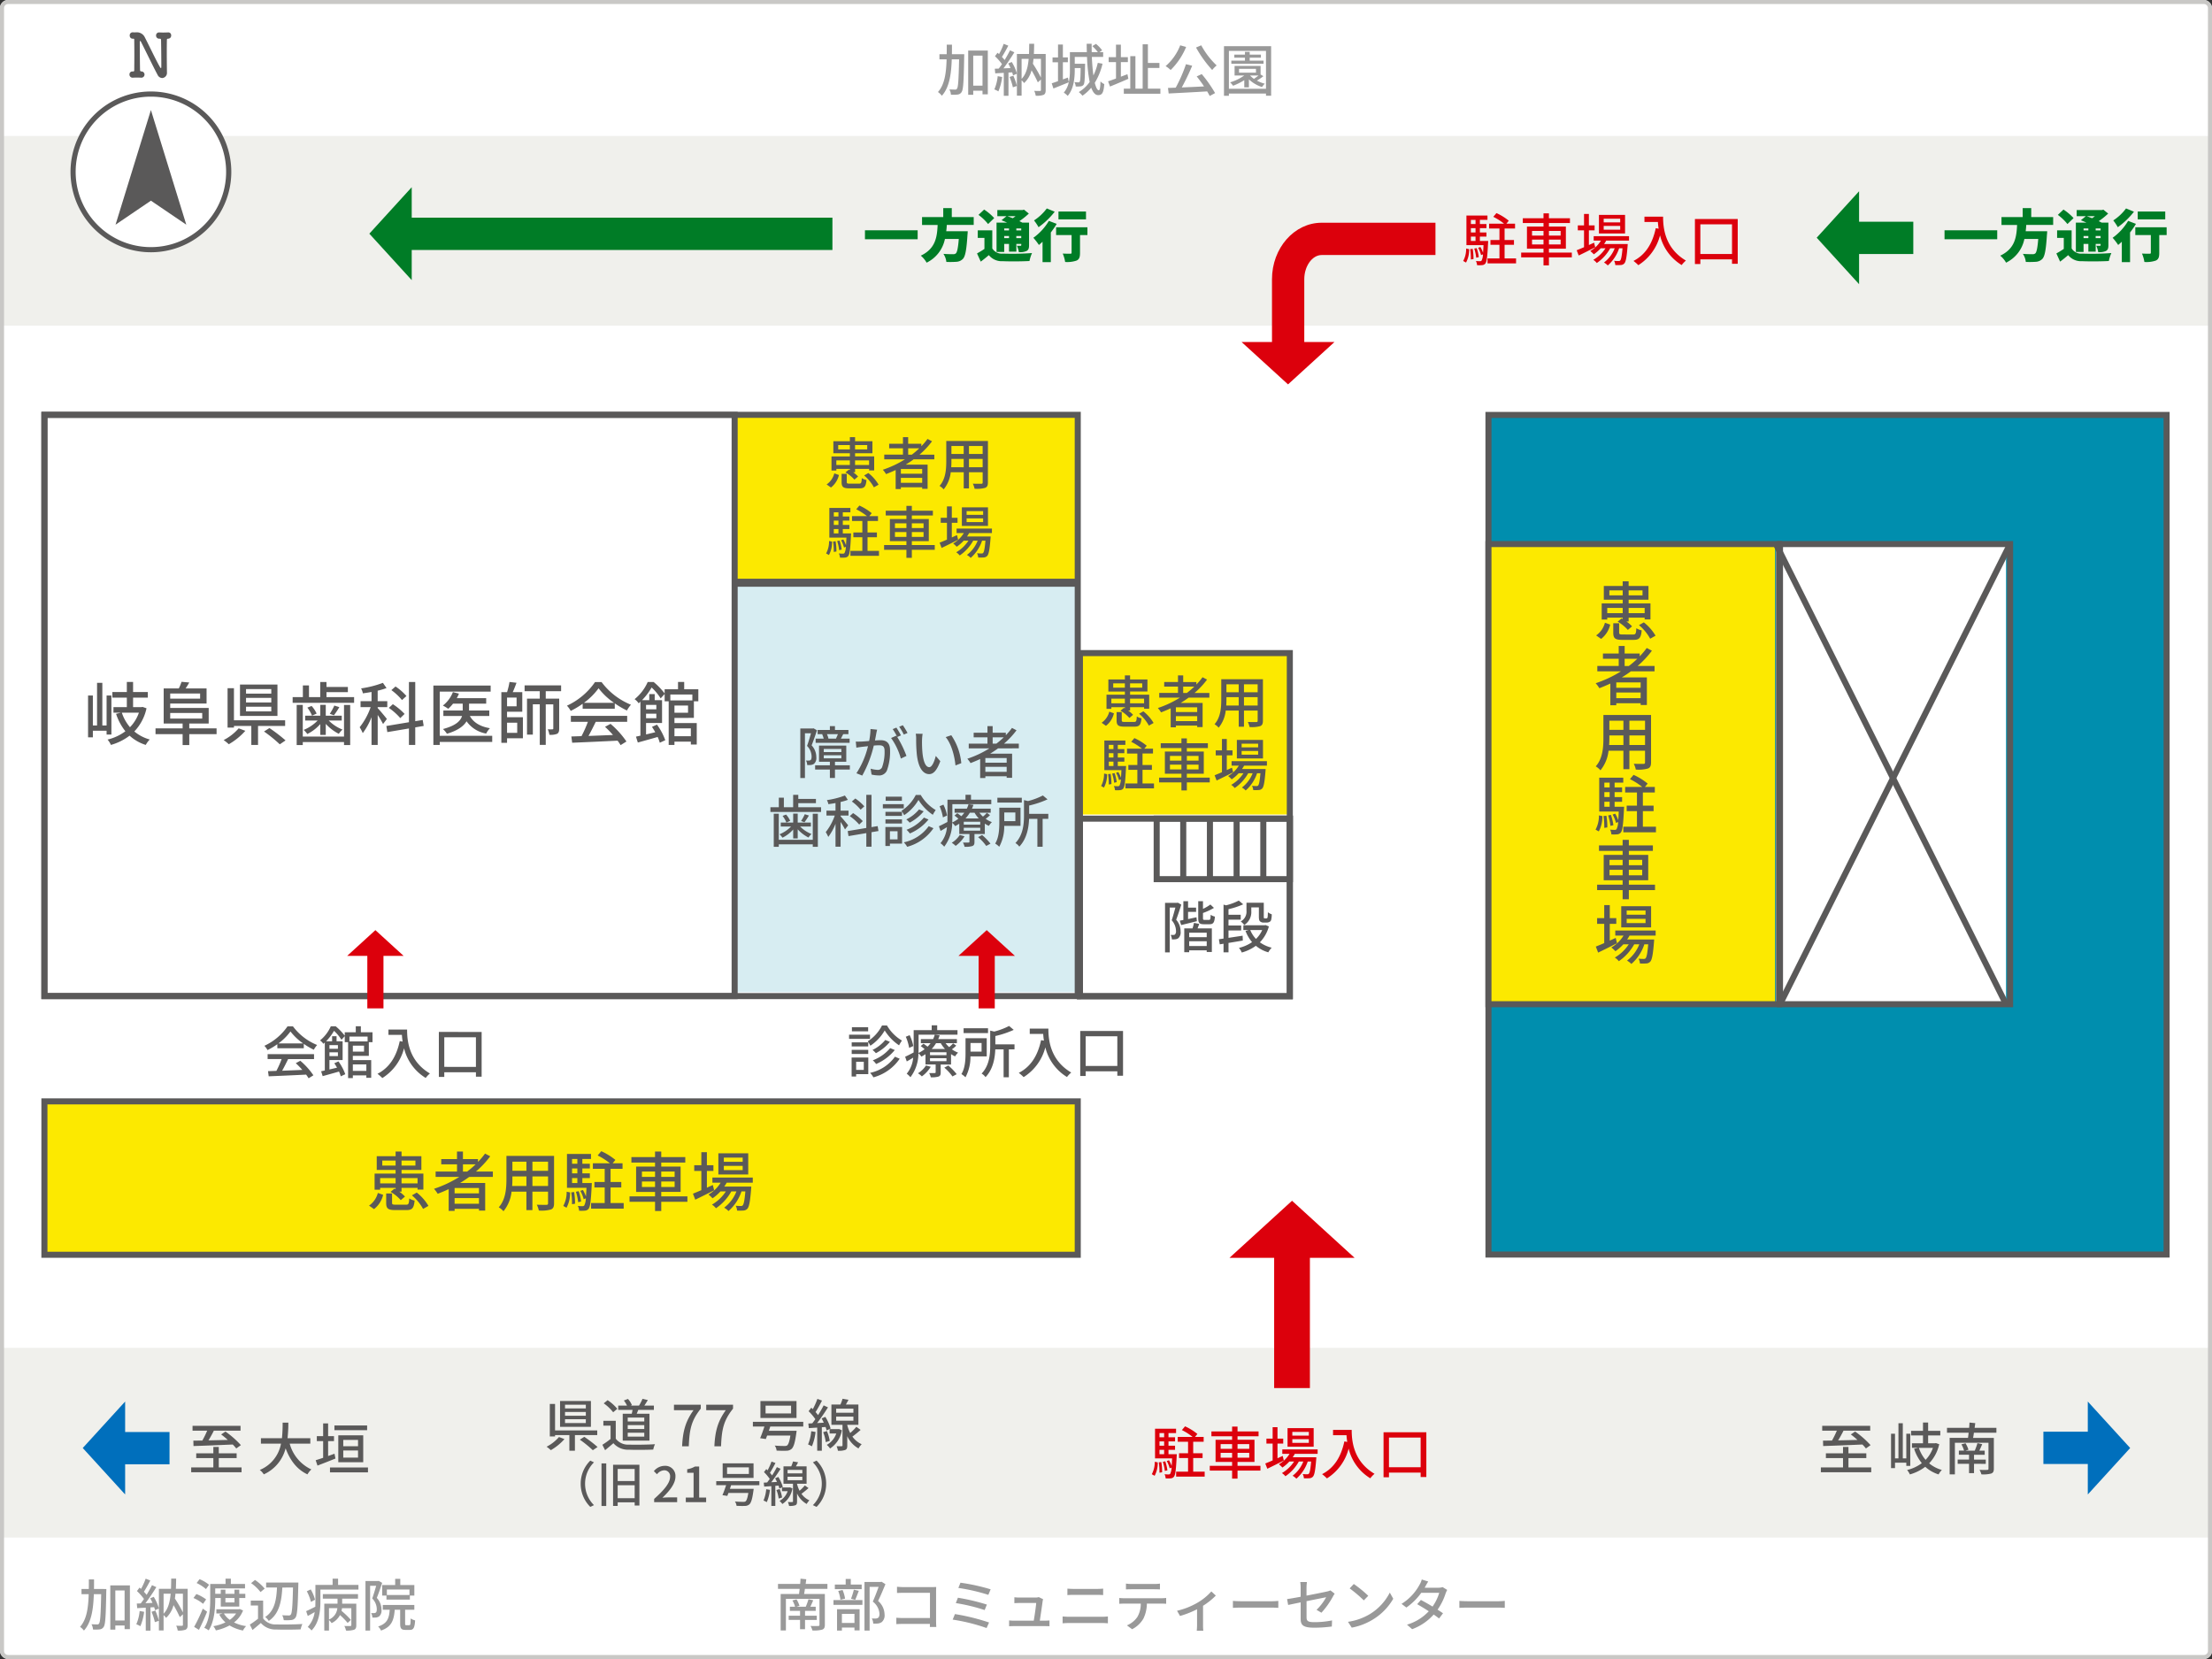
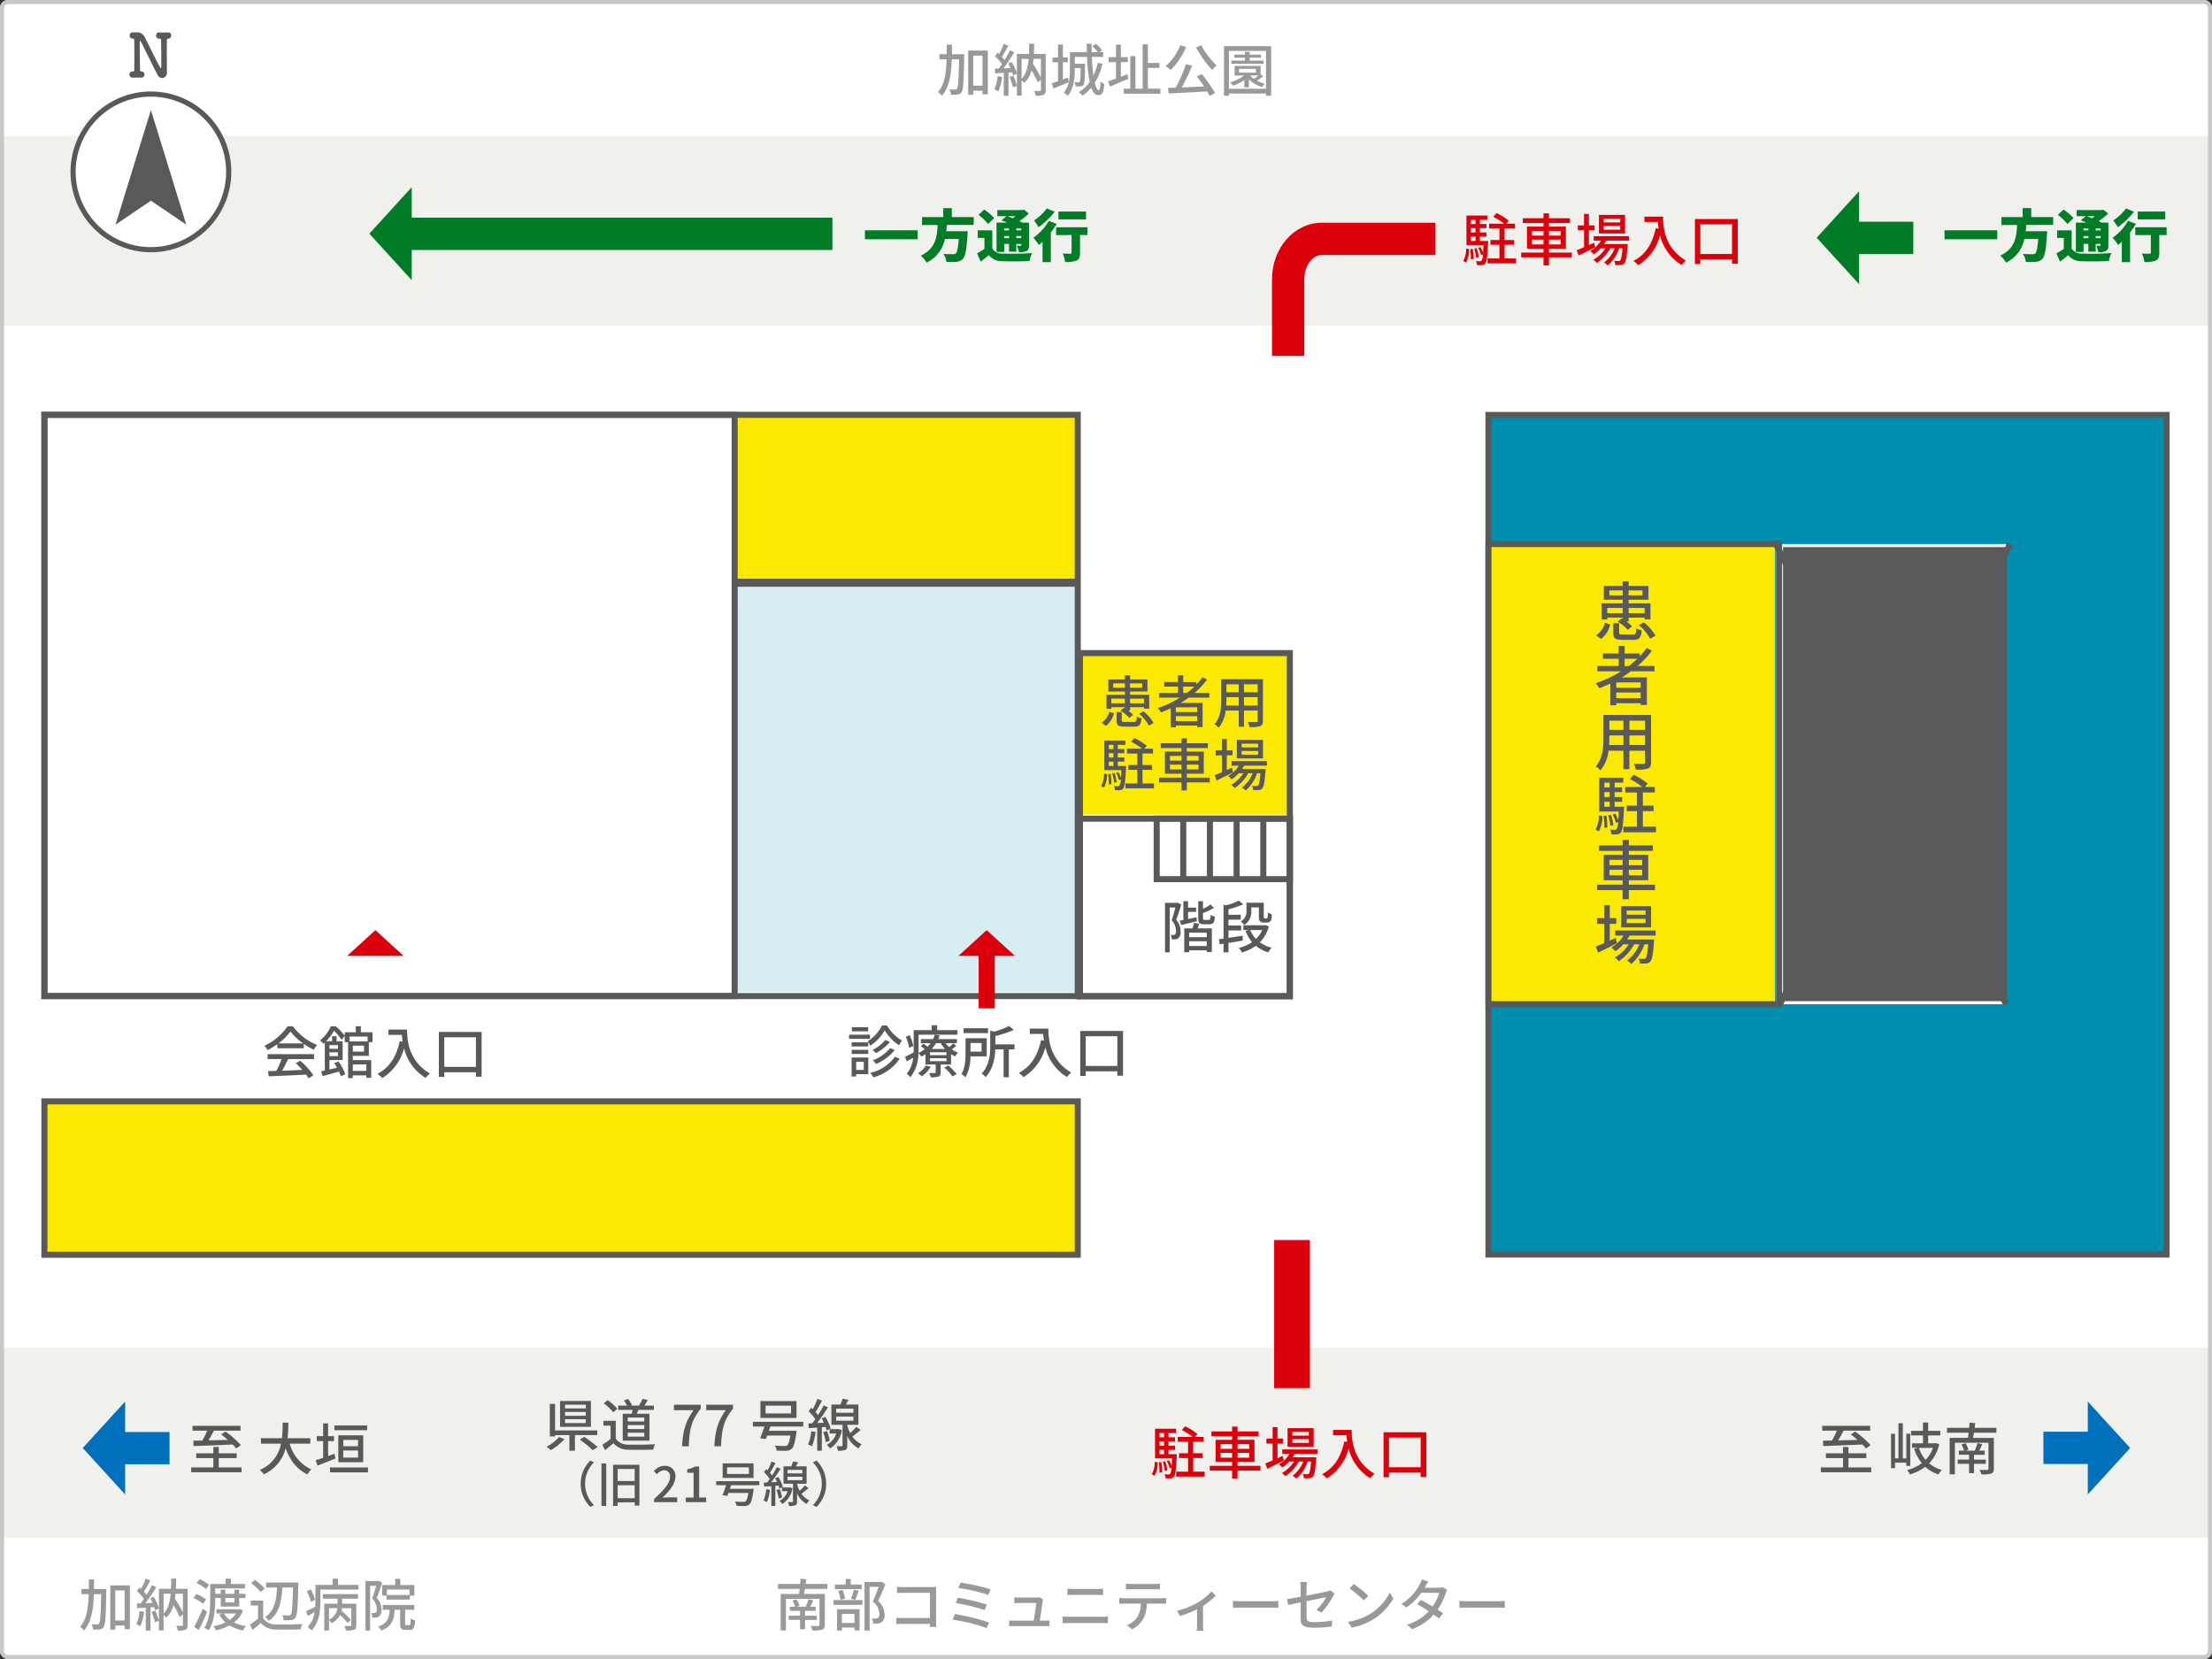
<svg xmlns="http://www.w3.org/2000/svg" width="548" height="411" viewBox="0 0 548 411">
  <rect x="0" y="0" width="548" height="411" fill="#333333" stroke="none" />
  <defs>
    <clipPath id="a">
      <path fill="none" d="M0 0h168v208H0z" />
    </clipPath>
    <clipPath id="b">
      <path fill="none" d="M0 0h85v101H0z" />
    </clipPath>
    <clipPath id="c">
      <path fill="none" d="M0 0h548v47H0z" />
    </clipPath>
  </defs>
  <g transform="translate(10732 11247)">
    <rect width="548" height="411" rx="2" transform="translate(-10732 -11247)" fill="#fff" />
    <path fill="#fff" d="M-10721-11144.23h171v144h-171z" />
    <g clip-path="url(#a)" transform="translate(-10363 -11144.2)">
      <path fill="#008eae" d="M0 0h168v208H0z" />
    </g>
    <path fill="#fce900" d="M-10549.606-11144.257h85v42h-85z" />
    <g clip-path="url(#b)" transform="translate(-10549.606 -11102.21)" opacity=".16">
      <path fill="#008eae" d="M0 0h85v101H0z" />
    </g>
    <g clip-path="url(#c)" transform="translate(-10732 -10913.082)">
      <path fill="#f0f0ec" d="M0 0h548v47H0z" />
    </g>
    <g clip-path="url(#c)" transform="translate(-10732 -11213.32)">
      <path fill="#f0f0ec" d="M0 0h548v47H0z" />
    </g>
    <path fill="#fce900" d="M-10721-10974.144h256v38h-256zm256.539-111.074h52v40h-52z" />
-     <path d="M-10705.592-11065.02v-.952h-3.4v1.632h-1.19v-10.348h1.19v7.412h1.037v-10.557h1.309v10.557h1.054v-7.412h1.192v9.668zm9.892-6.51a12.007 12.007 0 01-3.025 5.745 10.238 10.238 0 003.824 1.989 5.616 5.616 0 00-.985 1.343 10.6 10.6 0 01-4.012-2.295 13.707 13.707 0 01-4.623 2.295 5.429 5.429 0 00-.833-1.326 12.135 12.135 0 004.419-2.057 13.761 13.761 0 01-2.312-4.317l1.207-.289h-1.852v-1.378h3.314v-2.346h-3.587v-1.394h3.587v-2.5h1.547v2.5h3.654v1.394h-3.654v2.346h2.073l.273-.051zm-6.119 1.088a10.735 10.735 0 002.022 3.6 9.671 9.671 0 002.21-3.6zm23.476 5.322h-6.764v2.7h-1.65v-2.7h-6.714v-1.428h6.714v-1.207h-4.691v-8.686h3.739a10.731 10.731 0 00.681-1.649l1.921.17c-.307.527-.613 1.054-.918 1.479h5.2v3.74h-9.008v1.087h9.533v3.859h-4.81v1.207h6.764zm-11.49-8.8h7.411v-1.275h-7.411zm0 4.946h7.933v-1.394h-7.933zm18.614 3.023a16.393 16.393 0 01-4.1 3.331 10.607 10.607 0 00-1.275-1.036 12.389 12.389 0 003.723-2.907zm3.145-1.207v4.708h-1.665v-4.708h-4.3v.408h-1.582v-9.757h1.581v7.955h12.681v1.394zm4.81-2.482h-9.28v-7.769h9.28zm-1.529-6.646h-6.256v1.122h6.256zm0 2.176h-6.256v1.139h6.256zm0 2.192h-6.256v1.156h6.256zm-.459 5.287a39.253 39.253 0 013.994 3.06l-1.428.968a34.758 34.758 0 00-3.909-3.178zm20.977-7.666v1.411h-15.225v-1.411h2.532v-2.89h1.514v2.89h2.787v-3.74h1.547v1.224h5.3v1.293h-5.3v1.224zm-2.5 1.938h1.531v9.939h-1.53v-.748h-10.216v.748h-1.51v-9.944h1.51v7.844h10.216zm-5.88 4.739a10.437 10.437 0 01-3.212 2.465 6.5 6.5 0 00-.9-1.02 10.131 10.131 0 003.468-2.329h-3.096v-1.186h3.74v-2.7h1.36v2.7h3.961v1.189h-3.23a9.858 9.858 0 003.416 2.244 6.86 6.86 0 00-.918 1.054 11.283 11.283 0 01-3.229-2.465v2.737h-1.36zm-2.145-4.484a7.319 7.319 0 011.241 1.887l-1.139.509a8.775 8.775 0 00-1.156-1.988zm6.868.289a19.545 19.545 0 01-1.344 2.022l-1.019-.374a13.384 13.384 0 001.122-2.039zm10.832 4.182a23.423 23.423 0 00-1.327-2.245v7.429h-1.528v-6.885a16.467 16.467 0 01-2.176 3.961 10.074 10.074 0 00-.764-1.462 16.877 16.877 0 002.719-4.98h-2.5v-1.479h2.72v-2.278c-.731.136-1.462.238-2.141.34a4.859 4.859 0 00-.443-1.224 25.414 25.414 0 005.4-1.377l.9 1.292a16.069 16.069 0 01-2.194.646v2.6h2.38v1.475h-2.38v.238c.511.527 1.956 2.261 2.279 2.7zm7.972.832v4.352h-1.564v-4.08l-5.355.9-.237-1.513 5.592-.935v-9.961h1.564v9.706l1.853-.305.238 1.478zm-3.706-2.294a14.606 14.606 0 00-2.839-2.533l1-.918a15.952 15.952 0 012.907 2.414zm.425-4.471a13.832 13.832 0 00-2.635-2.465l1.037-.9a14.011 14.011 0 012.7 2.363zm22.352 10.37h-13v.747h-1.581v-14.72h14.193v1.513h-12.615v10.947h13zm-5.542-6.423c.884 1.615 2.6 2.635 4.98 3.026a5.168 5.168 0 00-.934 1.326 7.5 7.5 0 01-4.862-3.043c-.7 1.173-2.124 2.278-4.862 3.094a5.733 5.733 0 00-.985-1.173c3.229-.85 4.368-2.04 4.726-3.23h-4.625v-1.359h4.794v-1.7h-2.4a9.507 9.507 0 01-1.189 1.275 10.272 10.272 0 00-1.327-.8 7.828 7.828 0 002.483-3.332l1.5.374a8.422 8.422 0 01-.544 1.122h7.293v1.359h-4.248v1.7h5.015v1.361zm9.214.299h3.927v5.219h-3.927v1.122h-1.411v-12.541h1.411a18.866 18.866 0 00.612-2.532l1.734.2c-.289.782-.613 1.632-.935 2.329h2.363v4.845h-3.774zm2.363-4.861h-2.363v2.161h2.363zm-2.363 8.737h2.518v-2.516h-2.516zm9.587-10.318v1.842h3.331v7.394c0 .663-.1 1.088-.527 1.326a4.416 4.416 0 01-1.9.238 5 5 0 00-.408-1.36c.528.017 1 .017 1.156 0 .17 0 .221-.051.221-.221v-5.966h-1.87v10.046h-1.482v-10.049h-1.716v7.513h-1.446v-8.921h3.162v-1.836h-3.756v-1.445h9.043v1.445zm9.144 3.114a21.012 21.012 0 01-2.958 1.767 5.726 5.726 0 00-.934-1.291 17.217 17.217 0 006.952-5.847h1.632a17.09 17.09 0 007.275 5.608 7.7 7.7 0 00-1 1.429 21.436 21.436 0 01-3.009-1.769v1.331h-7.955zm-2.923 2.991h13.955v1.479h-7.785c-.561 1.14-1.19 2.414-1.8 3.5 1.886-.067 4-.153 6.068-.237a24.32 24.32 0 00-1.972-2.024l1.361-.731a21.6 21.6 0 013.943 4.369l-1.445.9a11.475 11.475 0 00-.748-1.106c-4.045.205-8.363.391-11.252.511l-.2-1.548 2.515-.085a28.73 28.73 0 001.581-3.552h-4.215zm10.691-3.23a17 17 0 01-3.824-3.6 16.53 16.53 0 01-3.621 3.6zm14.974 3.74v1.275h5.524v5.32h-1.462v-.713h-4.062v.816h-1.428v-10.811h-1v-1.819l-.986 1.1a13.333 13.333 0 00-2.243-2.7 15.824 15.824 0 01-2.38 3.145h1.8v-1.513h1.344v1.513h1.82v5.643h-3.961v2.839c.73-.17 1.5-.357 2.277-.544a16.4 16.4 0 00-.815-1.326l1.241-.561a15.4 15.4 0 012.057 3.859l-1.361.629a8.888 8.888 0 00-.526-1.428c-1.717.493-3.5.986-4.913 1.377l-.459-1.462c.34-.068.7-.153 1.1-.238v-8.414c-.136.136-.289.255-.442.391a3.819 3.819 0 00-1-1.02 11.332 11.332 0 003.247-4.25h1.479a16.819 16.819 0 012.719 2.839v-1.037h3.315v-1.818h1.53v1.818h3.5v2.975h-1.1v4.113zm-7.037-2.124h2.55v-1.105h-2.55zm2.55 1.071h-2.55v1.139h2.55zm3.467-3.281h5.456v-1.462h-5.456zm4.386 1.275h-3.366v1.786h3.366zm-3.366 7.6h4.062v-1.955h-4.062zm35.311-1.468c-.392 1.177-.882 2.633-1.33 3.726a4.236 4.236 0 011.162 2.914 1.941 1.941 0 01-.574 1.667 1.905 1.905 0 01-.756.28 6.652 6.652 0 01-.925.014 2.555 2.555 0 00-.307-1.121 4.208 4.208 0 00.713.014.759.759 0 00.435-.126c.195-.14.252-.476.252-.883a3.844 3.844 0 00-1.135-2.619c.35-.938.715-2.185.981-3.138h-1.5v11.094h-1.145v-12.27h3.082l.2-.042zm8.139 9.721h-3.684v2.088h-1.261v-2.088h-3.655v-1.05h3.655v-.883h-2.689v-4.006h6.751v4.006h-2.8v.883h3.684zm-6.709-8.768h-1.276v-1.037h3.04v-.956h1.261v.953h3.334v1.037h-1.359l.07.014c-.225.392-.406.784-.574 1.092h2.157v1.051h-8.419v-1.047h2a6.209 6.209 0 00-.379-1.079zm.252 4.44h4.355v-.771h-4.355zm0 1.555h4.355v-.771h-4.355zm3.025-4.889c.141-.322.336-.742.477-1.106h-2.718a5.518 5.518 0 01.378 1.106zm10.19-2.213c-.071.294-.155.644-.211.953-.07.42-.2 1.092-.322 1.723.56-.042 1.065-.071 1.387-.071 1.331 0 2.353.561 2.353 2.494a13.657 13.657 0 01-.783 5.029 2.093 2.093 0 01-2.144 1.2 7.743 7.743 0 01-1.653-.21l-.239-1.457a7.539 7.539 0 001.709.294 1.1 1.1 0 001.135-.658 11.137 11.137 0 00.617-4.048c0-1.191-.533-1.387-1.416-1.387-.279 0-.742.028-1.259.07a28.305 28.305 0 01-2.858 7.438l-1.443-.574a21.4 21.4 0 002.871-6.71c-.63.071-1.19.126-1.512.169-.365.042-.98.126-1.373.2l-.141-1.513c.477.028.87.014 1.346 0 .447-.014 1.19-.07 1.961-.14a16.6 16.6 0 00.336-2.97zm4.986 1.807a26.124 26.124 0 012.283 4.693l-1.387.658a16.138 16.138 0 00-2.422-5.1l1.3-.574c.07.1.14.2.224.308a15.08 15.08 0 00-1.12-1.933l.91-.378a20.318 20.318 0 011.135 1.933zm1.625-.6a12.734 12.734 0 00-1.148-1.933l.91-.379a20.161 20.161 0 011.163 1.919zm4.516 1.316a30.875 30.875 0 00.1 3.124c.21 2.185.77 3.641 1.694 3.641.7 0 1.3-1.513 1.612-2.787l1.121 1.3c-.883 2.382-1.738 3.208-2.76 3.208-1.4 0-2.689-1.344-3.067-5a36.863 36.863 0 01-.155-3.712 6.971 6.971 0 00-.1-1.3l1.7.028a11.274 11.274 0 00-.141 1.5m9.723 5.771l-1.443.56c-.225-2.381-1.024-5.365-2.424-7.018l1.387-.462a14.7 14.7 0 012.48 6.92m9.116-3.673c-.631.476-1.29.9-1.961 1.316h5.433v5.982h-1.344v-.378h-5.281v.434h-1.289v-4.707c-.783.364-1.582.7-2.381 1.009a7.037 7.037 0 00-.8-1.079 25.062 25.062 0 005.477-2.577h-5.125v-1.163h4.635v-1.569h-3.416v-1.134h3.416v-1.643h1.289v1.639h3.264v.616a15.257 15.257 0 001.527-1.807l1.121.588a20.275 20.275 0 01-3.1 3.306h3.67v1.163zm2.128 2.4h-5.281v1.163h5.281zm0 2.185h-5.281v1.233h5.281zm-2.564-5.743a19.615 19.615 0 001.836-1.569h-2.746v1.569zm-43.417 15.753v1.163h-12.551v-1.163h2.087v-2.381h1.247v2.381h2.3v-3.082h1.274v1.009h4.37v1.064h-4.37v1.009zm-2.06 1.6h1.261v8.194h-1.258v-.616h-8.419v.616h-1.246v-8.197h1.246v6.457h8.419zm-4.847 3.907a8.584 8.584 0 01-2.65 2.029 5.556 5.556 0 00-.742-.841 8.343 8.343 0 002.857-1.919h-2.55v-.98h3.082v-2.228h1.122v2.228h3.263v.98h-2.662a8.134 8.134 0 002.817 1.85 5.559 5.559 0 00-.757.868 9.265 9.265 0 01-2.661-2.031v2.255h-1.119zm-1.764-3.7a6.023 6.023 0 011.022 1.554l-.938.421a7.273 7.273 0 00-.952-1.639zm5.659.238a16.538 16.538 0 01-1.107 1.667l-.84-.308a10.968 10.968 0 00.924-1.681zm8.942 3.446a19.173 19.173 0 00-1.093-1.849v6.121h-1.261v-5.673a13.545 13.545 0 01-1.793 3.263 8.221 8.221 0 00-.63-1.2 13.9 13.9 0 002.241-4.1h-2.059v-1.219h2.241v-1.877c-.6.112-1.2.2-1.764.28a3.97 3.97 0 00-.365-1.008 20.97 20.97 0 004.454-1.135l.743 1.065a13.238 13.238 0 01-1.807.532v2.143h1.961v1.219h-1.961v.2c.42.434 1.611 1.863 1.877 2.227zm6.569.686v3.586h-1.289v-3.362l-4.412.743-.2-1.247 4.607-.771v-8.208h1.289v8l1.527-.252.2 1.219zm-3.054-1.891a12.055 12.055 0 00-2.338-2.087l.826-.757a13.179 13.179 0 012.4 1.99zm.351-3.684a11.38 11.38 0 00-2.172-2.031l.856-.742a11.6 11.6 0 012.226 1.946zm10.692-.335h-5.184v-1.037h5.184zm-.42 8.74h-3.011v.588h-1.122v-4.706h4.133zm-.013-6.863h-4.105v-1.009h4.105zm-4.106.854h4.1v1.022h-4.1zm4.076-4.6h-4.02v-1.022h4.02zm-2.968 9.554h1.891v-2.017h-1.891zm7.633-11a10.445 10.445 0 003.712 3.741 8.122 8.122 0 00-.715 1.176 12.192 12.192 0 01-3.556-3.684 11.353 11.353 0 01-3.559 3.782 6.224 6.224 0 00-.658-1.092 9.979 9.979 0 003.544-3.923zm3.152 8.237a11.464 11.464 0 01-6.514 4.609 5.009 5.009 0 00-.826-1.107 10.174 10.174 0 006.164-4.006zm-2.423-4.188a11.315 11.315 0 01-3.474 2.815 5.13 5.13 0 00-.841-.8 9.437 9.437 0 003.165-2.48zm1.2 2.031a12.029 12.029 0 01-4.622 3.459 5.562 5.562 0 00-.826-.91 10.451 10.451 0 004.313-3.026zm15.235-1.085a7.343 7.343 0 01-1.078.911 6.558 6.558 0 001.541.826 4.248 4.248 0 00-.742.925 5.821 5.821 0 01-1.01-.561v2.578h-2.563v1.961c0 .574-.113.854-.533 1.022a5.815 5.815 0 01-1.918.183 3.978 3.978 0 00-.406-1.051c.6.014 1.189.014 1.373 0s.236-.042.236-.2v-1.919h-2.519v-2.55a10.171 10.171 0 01-1.024.6 3.107 3.107 0 00-.728-.813 9.74 9.74 0 01-1.975 5.911 5.444 5.444 0 00-.925-.868 7.046 7.046 0 001.6-3.978c-.531.336-1.064.658-1.582.938l-.406-1.162c.545-.238 1.288-.631 2.1-1.051.016-.364.016-.714.016-1.05v-4.483h4.467v-1.2h1.359v1.2h5.03v1.121h-9.645v3.37c0 .364-.016.756-.029 1.162a7.834 7.834 0 001.527-.938 12.032 12.032 0 00-.967-.77l.688-.589c.306.21.685.49 1.007.742a7.082 7.082 0 00.743-.868h-2.411v-1.009h3.028a5.9 5.9 0 00.42-1.092l1.218.154a8.637 8.637 0 01-.365.938h4.641v1.009h-2.8a6.286 6.286 0 00.883.967 8.874 8.874 0 00.965-.925zm-11.668.561a11.685 11.685 0 00-.826-2.76l.952-.392a10.523 10.523 0 01.9 2.689zm5.352 4.678a8.185 8.185 0 01-2.2 2.381 5.412 5.412 0 00-.966-.77 6.266 6.266 0 001.988-1.933zm3.892-3.6h-4.076v.715h4.076zm0 1.485h-4.076v.729h4.076zm-2.576-3.726a8.466 8.466 0 01-1.08 1.429h3.293a7.765 7.765 0 01-1.051-1.429zm3.039 5.533a14 14 0 012.072 2.143l-1.049.561a11.812 11.812 0 00-2.017-2.186zm5.481-2.271a10.537 10.537 0 01-1.233 5.183 5.57 5.57 0 00-1.007-.8c.937-1.485 1.021-3.627 1.021-5.226v-3.657h5.254v4.5zm4.357-5.77h-6.051v-1.19h6.051zm-4.341 4.6h2.744v-2.144h-2.744zm10.9-.562h-1.4v6.907h-1.3v-6.907h-2.059c-.084 2.157-.547 4.931-2.424 6.879a3.055 3.055 0 00-.966-.882c1.933-2.017 2.129-4.763 2.129-6.879v-3.767l1 .237a17.2 17.2 0 003.683-1.386l1.149.966a23.376 23.376 0 01-4.553 1.526v2.06h4.748zm-168.274 95.812a5.462 5.462 0 002.177-3.137l1.313.464a6.34 6.34 0 01-2.257 3.538zm2.753-3.938h-1.377v-4h5.2v-.9h-4.671v-3.409h4.674v-1.152h1.472v1.152h4.914v3.409h-4.914v.9h5.41v3.97h-1.44v-.432h-3.97v.944h-.56a8.039 8.039 0 011.409 1.216l-1.041.881a10.248 10.248 0 00-2.528-2.049l.975-.8.273.161v-.352h-3.826zm0-1.568h3.825v-1.312h-3.825zm3.826-5.65h-3.3v1.232h3.3zm2.561 10.932c.64 0 .752-.192.817-1.552a4.034 4.034 0 001.328.528c-.176 1.889-.609 2.352-2 2.352h-2.819c-1.792 0-2.224-.4-2.224-1.792v-2.321h1.457v2.3c0 .416.143.48.927.48zm-1.089-9.7h3.441v-1.232h-3.441zm0 4.418h3.97v-1.312h-3.97zm3.762 2.273a11.9 11.9 0 012.9 3.3l-1.329.752a11.729 11.729 0 00-2.768-3.361zm12.984-3.873c-.721.544-1.473 1.024-2.241 1.5h6.216v6.835h-1.537v-.432h-6.034v.5h-1.473v-5.378c-.9.416-1.809.8-2.721 1.152a8.225 8.225 0 00-.913-1.233 28.737 28.737 0 006.259-2.944h-5.859v-1.329h5.3v-1.789h-3.912v-1.3h3.906v-1.873h1.473v1.873h3.729v.7a17.544 17.544 0 001.745-2.065l1.28.672a23.159 23.159 0 01-3.537 3.778h4.194v1.329zm2.433 2.736h-6.034v1.329h6.034zm0 2.5h-6.034v1.409h6.034zm-2.929-6.562a23.008 23.008 0 002.1-1.793h-3.137v1.793zm21.536 7.857c0 .864-.208 1.312-.784 1.536a8.759 8.759 0 01-2.993.257 6.14 6.14 0 00-.5-1.441c1.024.048 2.081.032 2.384.032s.4-.1.4-.4v-2.865h-3.874v4.577h-1.488v-4.577h-3.68a9.174 9.174 0 01-2 4.849 4.925 4.925 0 00-1.168-.976c1.744-1.937 1.9-4.77 1.9-7.027v-5.7h11.8zm-6.85-4.29v-2.369h-3.474v.64a21.6 21.6 0 01-.064 1.729zm-3.474-3.762h3.474v-2.257h-3.474zm8.836-2.257h-3.874v2.261h3.874zm0 3.65h-3.874v2.369h3.874zm3.77 7.31a7.146 7.146 0 00.832-3.521l.849.176a7.628 7.628 0 01-.881 3.793zm7.074-5.666s-.015.384-.031.56c-.192 3.874-.368 5.314-.768 5.811a1.215 1.215 0 01-.9.464 8.449 8.449 0 01-1.457.016 3.119 3.119 0 00-.319-1.185 8.937 8.937 0 001.152.064.521.521 0 00.448-.176 4.087 4.087 0 00.384-1.76l-.528.208a8.583 8.583 0 00-.832-2.065l.639-.224a9.01 9.01 0 01.753 1.616c.048-.576.1-1.28.128-2.144h-4.829v-8.388h5.954v1.232h-2.144v1.185h1.856v1.169h-1.856v1.216h1.856v1.169h-1.856v1.232zm-4.385 2.225a17.133 17.133 0 01.224 2.9l-.753.112a17.278 17.278 0 00-.191-2.929zm-.512-7.011h1.312v-1.185h-1.312zm1.312 1.169h-1.312v1.217h1.312zm-1.312 3.617h1.312v-1.232h-1.312zm1.505 4.738a12.105 12.105 0 00-.561-2.577l.689-.144a12.034 12.034 0 01.608 2.561zm11.284.208v1.393h-8.083v-1.393h3.377v-3.857h-2.546v-1.361h2.545v-3.249h-2.929v-1.373h4.226a16.459 16.459 0 00-3.042-1.94l.9-1.056a15.489 15.489 0 013.491 2.161l-.673.832h2.449v1.377h-2.967v3.249h2.656v1.361h-2.656v3.857zm15.79-.301h-6.483v2.273h-1.537v-2.273h-6.322v-1.344h6.322v-1.1h-4.692v-6.275h4.689v-.992h-5.858v-1.368h5.858v-1.376h1.537v1.376h5.954v1.361h-5.954v.992h4.8v6.275h-4.8v1.1h6.483zm-11.269-6.162h3.249v-1.329h-3.249zm3.249 1.137h-3.249v1.36h3.249zm1.537-1.137h3.313v-1.329h-3.313zm3.314 1.137h-3.313v1.36h3.313zm9.787 2.176c-1.6.817-3.329 1.681-4.674 2.322l-.576-1.489c.576-.224 1.3-.529 2.081-.864v-4.77h-1.761v-1.409h1.761v-3.234h1.377v3.234h1.616v1.409h-1.616v4.161c.479-.224.975-.448 1.472-.672zm3.1-1.888a7.364 7.364 0 01-.592.96h6.692s-.016.368-.033.56c-.255 3.2-.5 4.45-.927 4.93a1.4 1.4 0 01-.961.449 13 13 0 01-1.6.016 2.909 2.909 0 00-.336-1.2 10.689 10.689 0 001.248.064c.241 0 .368-.016.5-.176.241-.272.449-1.184.641-3.441h-.96a11.064 11.064 0 01-3.218 4.865 4.775 4.775 0 00-1.072-.832 9.285 9.285 0 003.041-4.033h-1.265a12.292 12.292 0 01-3.809 4.177 4.128 4.128 0 00-.992-.9 10.362 10.362 0 003.457-3.281h-1.344a10.869 10.869 0 01-1.969 1.712 8.07 8.07 0 00-1.009-.928 8.606 8.606 0 003.026-2.945h-2.049v-1.265h10v1.265zm5.347-2.033h-7.4v-5.25h7.4zm-1.377-4.178h-4.67v1.041h4.674zm0 2.049h-4.67v1.057h4.674zm20.797-168.816a4.777 4.777 0 001.9-2.746l1.149.406a5.544 5.544 0 01-1.975 3.1zm2.409-3.446h-1.2v-3.5h4.552v-.785h-4.09v-2.983h4.09v-1.011h1.289v1.009h4.3v2.983h-4.3v.785h4.734v3.473h-1.26v-.377h-3.474v.826h-.49a7.025 7.025 0 011.232 1.064l-.91.771a9.012 9.012 0 00-2.213-1.793l.855-.7.237.14v-.308h-3.348zm0-1.373h3.348v-1.148h-3.348zm3.348-4.945h-2.885v1.079h2.885zm2.241 9.567c.561 0 .658-.168.715-1.359a3.534 3.534 0 001.162.463c-.154 1.653-.532 2.059-1.75 2.059h-2.466c-1.568 0-1.947-.35-1.947-1.569v-2.031h1.275v2.017c0 .364.126.42.812.42zm-.952-8.488h3.012v-1.079h-3.012zm0 3.866h3.474v-1.148h-3.474zm3.292 1.989a10.428 10.428 0 012.535 2.885l-1.163.659a10.259 10.259 0 00-2.423-2.942zm11.21-3.39c-.63.476-1.289.9-1.961 1.316h5.432v5.982h-1.345v-.378h-5.28v.434h-1.289v-4.709c-.784.364-1.583.7-2.381 1.009a7.036 7.036 0 00-.8-1.079 25.105 25.105 0 005.477-2.577h-5.126v-1.163h4.636v-1.569h-3.417v-1.134h3.417v-1.637h1.289v1.639h3.264v.616a15.353 15.353 0 001.527-1.807l1.12.588a20.232 20.232 0 01-3.1 3.306h3.67v1.163zm2.128 2.395h-5.28v1.163h5.28zm0 2.185h-5.28v1.233h5.28zm-2.563-5.743a19.729 19.729 0 001.835-1.569h-2.745v1.569zm18.846 6.878c0 .756-.182 1.148-.686 1.345a7.677 7.677 0 01-2.62.224 5.4 5.4 0 00-.434-1.261c.9.042 1.821.028 2.087.028s.351-.084.351-.35v-2.507h-3.391v4.006h-1.3v-4.006h-3.22a8.03 8.03 0 01-1.751 4.244 4.3 4.3 0 00-1.023-.855c1.528-1.695 1.667-4.174 1.667-6.149v-4.989h10.324zm-6-3.754v-2.073h-3.039v.557c0 .476-.013 1-.056 1.513zm-3.039-3.292h3.039v-1.975h-3.039zm7.733-1.975h-3.387v1.975h3.391zm0 3.194h-3.387v2.073h3.391zm-38.779 23.42a6.245 6.245 0 00.729-3.081l.742.154a6.684 6.684 0 01-.77 3.319zm6.192-4.958s-.014.336-.029.49c-.168 3.39-.322 4.65-.671 5.085a1.065 1.065 0 01-.785.406 7.4 7.4 0 01-1.275.014 2.731 2.731 0 00-.28-1.037 7.693 7.693 0 001.008.057.458.458 0 00.393-.155 3.581 3.581 0 00.336-1.54l-.462.182a7.5 7.5 0 00-.728-1.807l.56-.2a8.042 8.042 0 01.658 1.415c.042-.5.084-1.12.112-1.877h-4.23v-7.34h5.211v1.079h-1.878v1.036h1.625v1.023h-1.625v1.065h1.625v1.022h-1.625v1.079zm-3.838 1.947a15.091 15.091 0 01.2 2.535l-.659.1a15.126 15.126 0 00-.168-2.563zm-.448-6.136h1.148v-1.037h-1.148zm1.148 1.023h-1.148v1.065h1.148zm-1.148 3.166h1.148v-1.079h-1.148zm1.314 4.146a10.587 10.587 0 00-.49-2.255l.6-.126a10.537 10.537 0 01.533 2.241zm9.875.182v1.219h-7.075v-1.219h2.955v-3.376h-2.227v-1.19h2.227v-2.844h-2.555v-1.2h3.7a14.465 14.465 0 00-2.662-1.695l.785-.924a13.54 13.54 0 013.053 1.891l-.589.728h2.144v1.2h-2.592v2.844h2.325v1.19h-2.325v3.376zm13.819-.266h-5.674v1.989h-1.345v-1.989h-5.532v-1.177h5.532v-.966h-4.1v-5.492h4.1v-.868h-5.126v-1.191h5.126v-1.2h1.345v1.2h5.211v1.191h-5.211v.868h4.2v5.492h-4.2v.966h5.674zm-9.861-5.393h2.843v-1.163h-2.843zm2.842.994h-2.843v1.191h2.843zm1.345-.994h2.9v-1.163h-2.9zm2.9.994h-2.9v1.191h2.9zm8.564 1.905a175 175 0 01-4.09 2.031l-.5-1.3c.5-.2 1.135-.461 1.82-.756v-4.177h-1.54v-1.233h1.54v-2.827h1.205v2.829h1.415v1.233h-1.415v3.638c.42-.2.855-.392 1.289-.589zm2.717-1.652a6.443 6.443 0 01-.518.84h5.855s-.013.322-.028.49c-.224 2.8-.434 3.894-.812 4.315a1.218 1.218 0 01-.84.392 11.053 11.053 0 01-1.4.014 2.557 2.557 0 00-.294-1.051 9.389 9.389 0 001.093.056c.21 0 .322-.014.435-.154.21-.238.391-1.037.559-3.012h-.84a9.678 9.678 0 01-2.815 4.258 4.237 4.237 0 00-.938-.728 8.122 8.122 0 002.661-3.53h-1.107a10.761 10.761 0 01-3.334 3.656 3.612 3.612 0 00-.868-.784 9.061 9.061 0 003.025-2.872h-1.182a9.478 9.478 0 01-1.723 1.5 7.136 7.136 0 00-.883-.812 7.524 7.524 0 002.648-2.577h-1.793v-1.111h8.755v1.107zm4.679-1.78h-6.472v-4.594h6.472zm-1.205-3.655h-4.09v.91h4.09zm0 1.792h-4.09v.924h4.09z" fill="#5a5959" />
    <path d="M-10493.119-11233.575s0 .462-.013.63c-.113 6.051-.21 8.125-.645 8.755a1.288 1.288 0 01-.994.616 10.21 10.21 0 01-1.653.028 2.928 2.928 0 00-.378-1.3c.616.029 1.176.042 1.415.042a.45.45 0 00.475-.238c.294-.378.407-2.213.519-7.255h-1.821c-.126 3.739-.6 6.975-2.452 9.02a4.325 4.325 0 00-.966-.924c1.653-1.821 2.045-4.707 2.143-8.1h-1.777v-1.274h1.8c.014-.771.014-1.555.014-2.368h1.289c0 .8 0 1.6-.014 2.368zm5.841-.9v10.845h-1.316v-.9h-2.3v1.01h-1.247v-10.952zm-1.316 1.261h-2.3v7.438h2.3zm4.865 5.283a13 13 0 01-.938 3.572 5.482 5.482 0 00-.995-.49 10.586 10.586 0 00.827-3.278zm2.381-3.711a10.832 10.832 0 011.275 2.9l-.953.42a5.6 5.6 0 00-.223-.756l-.911.056v5.757h-1.163v-5.688c-.77.042-1.485.084-2.115.126l-.112-1.148.98-.029c.252-.336.533-.714.8-1.106a13.17 13.17 0 00-1.737-1.961l.631-.855c.126.1.252.21.378.323a16.3 16.3 0 001.148-2.536l1.149.448c-.491.939-1.079 2.017-1.583 2.788a9.91 9.91 0 01.672.77c.5-.826.981-1.681 1.331-2.4l1.079.49c-.785 1.275-1.793 2.8-2.7 3.979a39.527 39.527 0 001.75-.085 17.117 17.117 0 00-.574-1.134zm.393 3.4a16.321 16.321 0 01.882 2.535l-.995.337a14.9 14.9 0 00-.826-2.564zm8.011 3.544c0 .631-.126 1-.532 1.2a4.926 4.926 0 01-1.932.21 4.442 4.442 0 00-.378-1.205c.6.042 1.232.029 1.414.029s.253-.057.253-.253v-2.583l-.771.7a29.741 29.741 0 00-1.556-2.983 6.476 6.476 0 01-1.848 3.165 3.067 3.067 0 00-.616-.686v3.8h-1.163v-10.328h3c.028-.8.042-1.638.055-2.521h1.219c-.014.868-.027 1.709-.069 2.521h2.928zm-5.966-2.76c1.134-1.176 1.568-2.885 1.751-4.958h-1.751zm2.941-4.958c-.028.42-.084.812-.14 1.205a33.849 33.849 0 011.99 3.432v-4.634zm17.109 1.196a15.93 15.93 0 01-1.919 4.735c.294 1.162.63 1.849 1.008 1.849.224 0 .364-.672.406-2.2a3 3 0 00.939.672c-.168 2.115-.518 2.732-1.513 2.732-.742 0-1.288-.687-1.723-1.835a10.39 10.39 0 01-2.171 1.975 6.714 6.714 0 00-.9-.9 9.14 9.14 0 002.689-2.493 38.724 38.724 0 01-.658-6.22h-3.04v1.709h2.564s0 .323-.014.463c-.042 3.165-.1 4.356-.351 4.72a1.02 1.02 0 01-.742.406 6.645 6.645 0 01-1.219.029 2.97 2.97 0 00-.308-1.079 7.391 7.391 0 00.967.056.338.338 0 00.335-.168c.141-.2.2-1.037.225-3.362h-1.457v.476c0 2-.252 4.706-1.751 6.415a4.425 4.425 0 00-.967-.812 5.755 5.755 0 001.234-2.563c-1.318.546-2.69 1.092-3.8 1.54l-.42-1.288c.448-.14.98-.322 1.555-.532v-4.677h-1.352v-1.2h1.359v-3.199h1.205v3.194h1.232v1.2h-1.232v4.245l1.232-.449.238 1.135a14.362 14.362 0 00.266-3.026v-4.407h4.2a51.208 51.208 0 01-.042-2.074h1.233c-.015.7 0 1.388.013 2.074h1.528a11.127 11.127 0 00-1.373-1.5l.9-.546a8.034 8.034 0 011.526 1.6l-.685.449h.938v1.176h-2.8c.07 1.723.209 3.292.391 4.595a14.329 14.329 0 001.079-3.124zm6.406 3.738c-1.569.686-3.263 1.4-4.552 1.919l-.477-1.289c.547-.182 1.219-.42 1.961-.7v-4.062h-1.82v-1.233h1.82v-3.1h1.205v3.1h1.737v1.233h-1.737v3.614l1.63-.62zm7.928 2.451v1.247h-9.061v-1.247h1.6v-8.054h1.275v8.054h1.793v-11h1.3v4.623h2.858v1.247h-2.858v5.126zm6.379-10.338a17.212 17.212 0 01-3.839 5.716 7.158 7.158 0 00-1.246-.967 12.9 12.9 0 003.614-5.155zm3.866 6.724a31.971 31.971 0 013.306 4.706l-1.331.715q-.252-.5-.63-1.135c-3.433.21-7.061.393-9.54.519l-.168-1.373c.574-.014 1.218-.042 1.919-.07a36.741 36.741 0 002.536-5.813l1.54.378a56.1 56.1 0 01-2.577 5.379c1.709-.07 3.628-.154 5.519-.252a35.517 35.517 0 00-1.821-2.48zm-.127-7.13a20.069 20.069 0 003.824 4.987 6.537 6.537 0 00-1.106 1.135 29.855 29.855 0 01-4.006-5.576zm17.318.211v12.284h-1.274v-.54h-9.19v.545h-1.218v-12.289zm-1.274 1.177h-9.189v9.385h9.189zm-.645 6.261a12.64 12.64 0 01-1.61 1.093 8.382 8.382 0 001.961.77 4.273 4.273 0 00-.687.826 8.438 8.438 0 01-3.25-1.9v1.976h-1.148v-1.784a15.1 15.1 0 01-2.774 1.386 6.643 6.643 0 00-.728-.84 12.144 12.144 0 003.5-1.7h-2.4v-2.362h6.443v2.115zm.042-3.082h-7.984v-.77h3.376v-.728h-2.634v-.757h2.634v-.7h1.176v.7h2.774v.757h-2.774v.728h3.432zm-6.079 2.214h4.2v-.953h-4.2zm2.745.714a5.608 5.608 0 00.953.812c.378-.252.784-.546 1.135-.826h-2.088z" fill="#999" />
    <path fill="#007c26" d="M-10517.715-11189.956h13.055v2.227h-13.055zm20.275-1.317a18.55 18.55 0 01-.14 1.555h5.324s-.015.588-.057.854c-.238 3.726-.532 5.323-1.106 5.967a2.412 2.412 0 01-1.681.757 22.456 22.456 0 01-2.451.028 4.38 4.38 0 00-.729-2c.952.084 1.933.084 2.367.084a1.017 1.017 0 00.7-.182c.335-.28.574-1.4.742-3.586h-3.432a8.361 8.361 0 01-4.538 5.869 6.259 6.259 0 00-1.443-1.737c3.726-1.751 4.034-4.734 4.174-7.606h-3.863v-1.95h5.253v-2.227h2.115v2.227h5.432v1.947zm11.267 5.813a2.762 2.762 0 002.633 1.289 66.855 66.855 0 007.214-.14 9.263 9.263 0 00-.63 1.975c-1.835.1-4.819.126-6.612.042a4.1 4.1 0 01-3.459-1.5c-.6.519-1.219 1.023-2 1.611l-.925-2.031c.574-.322 1.232-.7 1.835-1.121v-2.73h-1.654v-1.877h3.6zm-1.037-6.037a12.4 12.4 0 00-2.381-2.269l1.4-1.317a12.668 12.668 0 012.494 2.116zm3.992 6.906h-1.9v-7.256h2.62c-.477-.21-.967-.42-1.387-.588l1.233-1.009h-2.27v-1.513h6.22l.391-.1 1.192.967a18.051 18.051 0 01-2.34 1.877c.267.126.519.252.729.364h1.667v5.575c0 .785-.126 1.191-.63 1.457a3.974 3.974 0 01-1.892.28 6.118 6.118 0 00-.49-1.583c.322.014.757.014.883.014.154 0 .2-.056.2-.2v-.266h-1.219v1.919h-1.816v-1.913h-1.191zm0-5.323h1.19v-.49h-1.19zm1.191 1.387h-1.19v.518h1.19zm-.407-4.917c.407.14.869.322 1.331.5a7.7 7.7 0 00.7-.5zm2.214 3.53h1.219v-.49h-1.219zm1.219 1.387h-1.219v.518h1.219zm8.787-3.012a19.355 19.355 0 01-1.457 2.129v7.354h-2.05v-5.056c-.308.28-.6.56-.9.8a15.554 15.554 0 00-1.373-1.779 13.764 13.764 0 003.839-4.188zm-.491-3.011a19.225 19.225 0 01-4.005 3.837 12.074 12.074 0 00-1.122-1.68 12.168 12.168 0 003.166-2.97zm8.1 5.785h-1.835v4.426c0 1.037-.182 1.6-.883 1.905a7.171 7.171 0 01-2.8.336 8.228 8.228 0 00-.6-2.087c.686.042 1.61.042 1.862.042s.336-.056.336-.252v-4.37h-3.838v-1.933h7.761zm-.351-3.894h-6.821v-1.933h6.821zm212.691 2.703h13.056v2.227h-13.056zm20.248-1.317a18.55 18.55 0 01-.14 1.555h5.324s-.015.588-.057.854c-.238 3.726-.532 5.323-1.106 5.967a2.412 2.412 0 01-1.681.757 22.455 22.455 0 01-2.451.028 4.38 4.38 0 00-.729-2c.952.084 1.933.084 2.367.084a1.017 1.017 0 00.7-.182c.335-.28.574-1.4.742-3.586h-3.432a8.361 8.361 0 01-4.538 5.869 6.259 6.259 0 00-1.443-1.737c3.726-1.751 4.034-4.734 4.174-7.606h-3.866v-1.95h5.253v-2.227h2.115v2.227h5.435v1.947zm11.242 5.813a2.76 2.76 0 002.632 1.289 66.855 66.855 0 007.214-.14 9.382 9.382 0 00-.63 1.975c-1.835.1-4.818.126-6.611.042a4.1 4.1 0 01-3.46-1.5c-.6.519-1.219 1.023-2 1.611l-.925-2.031a21.89 21.89 0 001.835-1.121v-2.73h-1.653v-1.877h3.6zm-1.038-6.037a12.419 12.419 0 00-2.38-2.269l1.4-1.317a12.631 12.631 0 012.493 2.116zm3.993 6.906h-1.906v-7.256h2.626c-.477-.21-.967-.42-1.387-.588l1.232-1.009h-2.269v-1.513h6.219l.392-.1 1.191.967a18.039 18.039 0 01-2.339 1.877c.266.126.518.252.728.364h1.667v5.575c0 .785-.126 1.191-.63 1.457a3.968 3.968 0 01-1.891.28 6.16 6.16 0 00-.491-1.583c.323.014.757.014.883.014.154 0 .2-.056.2-.2v-.266h-1.218v1.919h-1.817v-1.913h-1.19zm0-5.323h1.19v-.49h-1.19zm1.19 1.387h-1.19v.518h1.19zm-.406-4.917c.406.14.869.322 1.331.5a7.82 7.82 0 00.7-.5zm2.214 3.53h1.222v-.49h-1.219zm1.218 1.387h-1.219v.518h1.223zm8.761-3.012a19.078 19.078 0 01-1.457 2.129v7.354h-2.045v-5.056c-.307.28-.6.56-.9.8a15.551 15.551 0 00-1.373-1.779 13.776 13.776 0 003.839-4.188zm-.49-3.011a19.2 19.2 0 01-4.006 3.837 12.067 12.067 0 00-1.121-1.68 12.183 12.183 0 003.166-2.97zm8.1 5.785h-1.835v4.426c0 1.037-.183 1.6-.883 1.905a7.173 7.173 0 01-2.8.336 8.226 8.226 0 00-.6-2.087c.685.042 1.61.042 1.862.042s.336-.056.336-.252v-4.37h-3.847v-1.933h7.761zm-.351-3.894h-6.821v-1.933h6.821z" />
    <path d="M-10268.422-10883.466v1.206h-12.478v-1.206h5.49v-2.3h-4.244v-1.191h4.244v-1.583h1.345v1.583h4.426v1.191h-4.426v2.3zm-11.948-6.625c.644-.014 1.4-.014 2.227-.028a23.512 23.512 0 001.205-2.451h-3.628v-1.2h11.892v1.2h-6.612a32.632 32.632 0 01-1.33 2.409c1.484-.028 3.138-.07 4.791-.112a23.336 23.336 0 00-1.653-1.359l1.064-.714a22.445 22.445 0 013.824 3.362l-1.148.826a10.1 10.1 0 00-.869-.98 745.7 745.7 0 01-9.721.378zm20.638 6.248v-.786h-2.8v1.347h-.981v-8.53h.981v6.106h.854v-8.7h1.078v8.7h.869v-6.106h.98v7.97zm8.152-5.365a9.907 9.907 0 01-2.493 4.734 8.441 8.441 0 003.151 1.639 4.638 4.638 0 00-.812 1.107 8.738 8.738 0 01-3.306-1.891 11.3 11.3 0 01-3.81 1.891 4.458 4.458 0 00-.686-1.093 10.008 10.008 0 003.642-1.695 11.344 11.344 0 01-1.906-3.559l.995-.237h-1.527v-1.134h2.732v-1.936h-2.955v-1.148h2.955v-2.06h1.276v2.06h3.012v1.148h-3.012v1.934h1.709l.223-.042zm-5.043.9a8.816 8.816 0 001.667 2.97 7.985 7.985 0 001.821-2.97zm13.636-3.744c-.056.448-.126.882-.2 1.275h5.142v7.634c0 .7-.183 1.022-.673 1.2a7.714 7.714 0 01-2.409.2 5.118 5.118 0 00-.462-1.12c.8.042 1.652.028 1.891.014s.322-.07.322-.294v-6.43h-8.32v7.83h-1.3v-9.039h4.553c.042-.379.111-.827.153-1.275h-5.364v-1.219h5.49c.042-.462.07-.91.084-1.3l1.43.141c-.042.378-.1.77-.155 1.162h5.393v1.219zm.028 7.7v2.3h-1.232v-2.3h-2.816v-1.05h2.816v-1.2h-2.522v-1.023h1.288a6.656 6.656 0 00-.658-1.555l1.022-.266a7.2 7.2 0 01.729 1.6l-.742.224h2.3a15.75 15.75 0 00.672-1.863l1.177.266c-.238.547-.476 1.107-.715 1.6h1.331v1.023h-2.647v1.2h2.913v1.05zm-429.197.886v1.206h-12.48v-1.206h5.491v-2.3h-4.244v-1.191h4.244v-1.583h1.345v1.583h4.424v1.191h-4.424v2.3zm-11.944-6.625c.646-.014 1.4-.014 2.229-.028a23.7 23.7 0 001.2-2.451h-3.629v-1.2h11.892v1.2h-6.611c-.4.812-.883 1.681-1.33 2.409 1.484-.028 3.137-.07 4.79-.112a23.112 23.112 0 00-1.653-1.359l1.065-.714a22.436 22.436 0 013.823 3.362l-1.148.826a10.216 10.216 0 00-.868-.98c-3.53.154-7.271.308-9.722.378zm23.87.742a9.884 9.884 0 005.364 6.387 5.18 5.18 0 00-.966 1.219c-2.619-1.219-4.314-3.488-5.407-6.458a9.685 9.685 0 01-5.407 6.458 4.51 4.51 0 00-.995-1.093 8.716 8.716 0 005.254-6.513h-4.973v-1.345h5.211a35.144 35.144 0 00.168-3.866h1.415a35.338 35.338 0 01-.2 3.866h5.644v1.345zm11.338 3.684a289.073 289.073 0 01-4.454 1.751l-.448-1.331a55.745 55.745 0 001.849-.6v-4.137h-1.569v-1.23h1.569v-3.151h1.232v3.151h1.457v1.23h-1.457v3.7l1.583-.574zm8.055 3.432h-9.413v-1.219h9.413zm-.21-10.45h-8.1v-1.177h8.1zm-7.144 1.275h6.178v6.653h-6.178zm1.232 2.7h3.659v-1.569h-3.659zm3.656 1.051h-3.656v1.765h3.659zm51.142-2.825a13.522 13.522 0 01-3.376 2.745 8.647 8.647 0 00-1.05-.854 10.217 10.217 0 003.068-2.4zm2.592-.995v3.88h-1.378v-3.88h-3.544v.336h-1.3v-8.041h1.3v6.555h10.45v1.149zm3.964-2.045h-7.648v-6.4h7.648zm-1.261-5.477h-5.154v.924h5.154zm0 1.793h-5.154v.938h5.154zm0 1.807h-5.154v.952h5.154zm-.381 4.356a32.763 32.763 0 013.292 2.521l-1.177.8a28.653 28.653 0 00-3.221-2.619zm7.796.461a3.806 3.806 0 003.3 1.471c1.555.056 4.665.014 6.415-.1a5.973 5.973 0 00-.433 1.331c-1.583.069-4.4.1-6 .027a4.8 4.8 0 01-3.867-1.61c-.658.574-1.331 1.134-2.059 1.736l-.672-1.344a21.081 21.081 0 002.031-1.443v-3.292h-1.785v-1.2h3.068zm-.645-6.542a10.524 10.524 0 00-2.339-2.212l.966-.785a10.956 10.956 0 012.4 2.143zm4.608.365c.071-.308.141-.645.2-.953h-3.558v-1.064h2.185a6.681 6.681 0 00-.785-1.261l1.009-.392a4.938 4.938 0 01.981 1.527l-.309.126h2.073a12.028 12.028 0 00.87-1.682l1.316.309c-.294.49-.6.981-.868 1.373h2.367v1.064h-3.866c-.126.337-.267.659-.393.953h3.166v6.654h-6.626v-6.654zm3.1.952h-4.1v.966h4.1zm0 1.863h-4.1v.967h4.1zm0 1.891h-4.1v.966h4.1zm12.204-5.588h-4.847v-1.359h6.64v.981c-2.424 3.025-2.8 5.3-2.97 9.329h-1.653c.183-3.768.841-6.178 2.83-8.951m7.993 0h-4.847v-1.359h6.64v.981c-2.423 3.025-2.8 5.3-2.97 9.329h-1.652c.182-3.768.84-6.178 2.829-8.951m11.017 4.048c-.113.351-.225.7-.351 1.051h6.874a5.346 5.346 0 01-.07.574c-.323 2.367-.659 3.46-1.177 3.923a1.963 1.963 0 01-1.33.448c-.49.028-1.415.014-2.382-.028a2.439 2.439 0 00-.462-1.247c.967.084 1.989.1 2.381.1a1.2 1.2 0 00.686-.126c.323-.252.589-.995.813-2.452h-5.757c-.112.309-.225.6-.322.855l-1.415-.21c.336-.756.728-1.863 1.064-2.886h-2.857v-1.176h12.481v1.176zm6.5-2.114h-8.937v-4.2h8.937zm-1.345-3.054h-6.317v1.919h6.317zm6.068 6.513a12.808 12.808 0 01-.91 3.558 6.781 6.781 0 00-.953-.462 10.76 10.76 0 00.785-3.278zm1.554-1.163v5.814h-1.148v-5.73c-.757.042-1.457.1-2.073.127l-.126-1.135.98-.056c.239-.308.5-.658.757-1.023a13.475 13.475 0 00-1.667-1.975l.658-.868c.126.112.252.238.378.364a16.677 16.677 0 001.135-2.549l1.148.42c-.49.953-1.092 2.073-1.6 2.843a8.653 8.653 0 01.616.757 25.251 25.251 0 001.387-2.41l1.079.491c-.785 1.247-1.793 2.731-2.7 3.894l1.653-.1a10.861 10.861 0 00-.532-1.051l.924-.392a11.365 11.365 0 011.3 2.9l-.994.462a7.354 7.354 0 00-.252-.854zm1.261.939a10.842 10.842 0 01.7 2.437l-.994.308a9.474 9.474 0 00-.644-2.465zm3.7-.2a6.668 6.668 0 01-2.927 4.524 4.135 4.135 0 00-.813-.9 5.121 5.121 0 002.354-2.815h-1.654v-1.079h2.144l.182-.028zm4.651-.084c-.658.574-1.4 1.191-2.045 1.653a5.616 5.616 0 002.3 1.891 5.008 5.008 0 00-.784 1.05 6.688 6.688 0 01-2.788-3.039v2.3c0 .589-.084.924-.491 1.107a4.733 4.733 0 01-1.82.2 4.681 4.681 0 00-.336-1.121c.56.014 1.092.014 1.26 0s.211-.042.211-.2v-5.1h-2.748v-5.028h2.241a11.97 11.97 0 00.518-1.429l1.471.252c-.21.406-.434.812-.644 1.177h3.1v5.028h-2.759v.1a9.545 9.545 0 00.728 1.933 14.207 14.207 0 001.527-1.54zm-6.066-4.258h4.272v-1.009h-4.272zm0 1.975h4.272v-1.009h-4.272zm-63.285 15.622a7.991 7.991 0 012.375-5.733l.911.432a7.472 7.472 0 000 10.6l-.911.431a7.987 7.987 0 01-2.375-5.732m5.152-5.035h1.176v10.542h-1.176zm9.392.336v10.1h-1.176v-.791h-4.21v.887h-1.139v-10.196zm-5.386 4.03h4.21v-3h-4.21zm4.21 1.03h-4.21v3.215h4.21zm4.828 3.395c2.6-2.3 3.946-4.018 3.946-5.469a1.439 1.439 0 00-1.5-1.619 2.393 2.393 0 00-1.739.984l-.78-.768a3.466 3.466 0 012.686-1.319 2.5 2.5 0 012.663 2.65c0 1.7-1.355 3.466-3.226 5.253a14.912 14.912 0 011.439-.084h2.207v1.176h-5.7zm7.836-.336h1.932v-6.14h-1.583v-.876a5.427 5.427 0 001.919-.671h1.048v7.687h1.727v1.14h-5.038zm11.225-3.059c-.1.3-.192.6-.3.9h5.89a4.672 4.672 0 01-.061.492c-.275 2.026-.563 2.962-1.007 3.358a1.676 1.676 0 01-1.139.384c-.42.024-1.211.012-2.039-.024a2.091 2.091 0 00-.4-1.068c.827.073 1.7.084 2.039.084a1.033 1.033 0 00.588-.107c.276-.217.5-.852.7-2.1h-4.93c-.1.264-.192.516-.276.732l-1.211-.18c.288-.647.624-1.6.912-2.471h-2.448v-1.006h10.687v1.006zm5.564-1.81h-7.655v-3.6h7.651zm-1.155-2.614h-5.409v1.643h5.409zm5.216 5.576a11.006 11.006 0 01-.78 3.047 5.7 5.7 0 00-.815-.4 9.168 9.168 0 00.671-2.8zm1.331-.995v4.977h-.984v-4.9c-.647.035-1.247.084-1.774.107l-.109-.971.84-.048c.2-.264.432-.563.648-.875a11.435 11.435 0 00-1.428-1.691l.564-.744c.108.1.216.2.324.312a14.245 14.245 0 00.971-2.183l.984.36c-.42.815-.936 1.775-1.367 2.435a7.4 7.4 0 01.527.647 21.36 21.36 0 001.187-2.062l.924.419c-.672 1.068-1.535 2.339-2.314 3.334l1.415-.084a8.991 8.991 0 00-.456-.9l.792-.336a9.826 9.826 0 011.115 2.482l-.852.4a6.569 6.569 0 00-.215-.732zm1.08.8a9.341 9.341 0 01.6 2.087l-.851.264a8.18 8.18 0 00-.552-2.111zm3.166-.168a5.712 5.712 0 01-2.507 3.874 3.533 3.533 0 00-.695-.767 4.388 4.388 0 002.014-2.411h-1.415v-.923h1.833l.155-.025zm3.981-.072c-.563.492-1.2 1.02-1.751 1.415a4.79 4.79 0 001.967 1.619 4.354 4.354 0 00-.672.9 5.732 5.732 0 01-2.387-2.6v1.968c0 .5-.071.791-.419.947a4.054 4.054 0 01-1.559.168 4.006 4.006 0 00-.288-.96c.48.012.935.012 1.08 0s.18-.036.18-.168v-4.365h-2.351v-4.306h1.919a9.945 9.945 0 00.443-1.223l1.26.216c-.181.348-.372.7-.552 1.007h2.651v4.306h-2.364v.084a8.306 8.306 0 00.624 1.655 12.325 12.325 0 001.308-1.319zm-5.193-3.645h3.658v-.864h-3.658zm0 1.691h3.658v-.863h-3.658zm9.559.878a7.987 7.987 0 01-2.375 5.732l-.911-.431a7.472 7.472 0 000-10.6l.911-.432a7.991 7.991 0 012.375 5.733m10.862-110.222h-5.184v-1.037h5.184zm-.421 8.74h-3.011v.588h-1.121v-4.706h4.132zm-.013-6.863h-4.1v-1.007h4.1zm-4.1.854h4.1v1.022h-4.1zm4.076-4.595h-4.02v-1.022h4.02zm-2.969 9.554h1.889v-2.02h-1.892zm7.634-11a10.445 10.445 0 003.712 3.741 8.033 8.033 0 00-.715 1.176 12.2 12.2 0 01-3.557-3.684 11.339 11.339 0 01-3.558 3.782 6.286 6.286 0 00-.658-1.092 9.978 9.978 0 003.544-3.923zm3.152 8.237a11.467 11.467 0 01-6.514 4.609 5.008 5.008 0 00-.826-1.107 10.169 10.169 0 006.163-4.006zm-2.424-4.188a11.3 11.3 0 01-3.474 2.815 5.08 5.08 0 00-.84-.8 9.447 9.447 0 003.165-2.48zm1.205 2.031a12.036 12.036 0 01-4.622 3.459 5.563 5.563 0 00-.826-.91 10.458 10.458 0 004.313-3.026zm15.226-1.09a7.293 7.293 0 01-1.078.911 6.571 6.571 0 001.54.826 4.338 4.338 0 00-.742.925 5.886 5.886 0 01-1.009-.561v2.578h-2.563v1.961c0 .574-.112.854-.533 1.022a5.825 5.825 0 01-1.919.183 3.91 3.91 0 00-.406-1.051c.6.014 1.191.014 1.373 0s.238-.042.238-.2v-1.919h-2.521v-2.55a10.041 10.041 0 01-1.023.6 3.09 3.09 0 00-.728-.813 9.746 9.746 0 01-1.975 5.911 5.443 5.443 0 00-.925-.868 7.046 7.046 0 001.6-3.978c-.532.336-1.064.658-1.583.938l-.406-1.162c.547-.238 1.289-.631 2.1-1.051.014-.364.014-.714.014-1.05v-4.483h4.467v-1.2h1.358v1.2h5.03v1.121h-9.638v3.362c0 .364-.014.756-.028 1.162a7.774 7.774 0 001.527-.938 11.86 11.86 0 00-.967-.77l.687-.589c.308.21.686.49 1.008.742a6.909 6.909 0 00.743-.868h-2.41v-1.001h3.026a5.833 5.833 0 00.42-1.092l1.218.154a8.232 8.232 0 01-.364.938h4.637v1.009h-2.8a6.443 6.443 0 00.883.967 9.006 9.006 0 00.967-.925zm-11.668.561a11.69 11.69 0 00-.827-2.76l.953-.392a10.607 10.607 0 01.9 2.689zm5.351 4.678a8.145 8.145 0 01-2.2 2.381 5.307 5.307 0 00-.966-.77 6.259 6.259 0 001.989-1.933zm3.894-3.6h-4.076v.715h4.076zm0 1.485h-4.076v.729h4.076zm-2.578-3.726a8.5 8.5 0 01-1.078 1.429h3.292a7.811 7.811 0 01-1.051-1.429zm3.04 5.533a14.014 14.014 0 012.073 2.143l-1.051.561a11.769 11.769 0 00-2.016-2.186zm5.481-2.27a10.564 10.564 0 01-1.233 5.183 5.576 5.576 0 00-1.008-.8c.938-1.485 1.022-3.628 1.022-5.226v-3.655h5.253v4.5zm4.356-5.771h-6.051v-1.19h6.051zm-4.341 4.6h2.745v-2.143h-2.745zm10.9-.561h-1.4v6.906h-1.3v-6.906h-2.06c-.084 2.157-.546 4.931-2.423 6.878a3.066 3.066 0 00-.966-.882c1.932-2.017 2.129-4.763 2.129-6.878v-3.768l.995.238a17.118 17.118 0 003.683-1.387l1.149.966a23.4 23.4 0 01-4.553 1.527v2.059h4.749zm8.393-5.145c0 2.536.322 7.732 5.659 10.884a6.513 6.513 0 00-1.051 1.107 11.893 11.893 0 01-5.362-7.354 12.352 12.352 0 01-5.379 7.382 9.876 9.876 0 00-1.2-1.051c3.012-1.555 4.706-4.314 5.519-8.111l.715.127a15.256 15.256 0 01-.183-1.667h-3.334v-1.317zm18.494.588v11.094h-1.414v-1.107h-7.845v1.163h-1.345v-11.15zm-1.414 1.317h-7.845v7.34h7.845z" fill="#5a5959" />
    <path d="M-10446.652-10881.782a6.245 6.245 0 00.729-3.081l.742.154a6.684 6.684 0 01-.77 3.319zm6.192-4.958s-.014.336-.029.49c-.168 3.39-.322 4.65-.671 5.085a1.065 1.065 0 01-.785.406 7.4 7.4 0 01-1.275.014 2.731 2.731 0 00-.28-1.037 7.691 7.691 0 001.008.057.458.458 0 00.393-.155 3.582 3.582 0 00.336-1.54l-.462.182a7.5 7.5 0 00-.728-1.807l.56-.2a8.041 8.041 0 01.658 1.415c.042-.5.084-1.12.112-1.877h-4.23v-7.34h5.211v1.079h-1.878v1.036h1.625v1.023h-1.625v1.065h1.625v1.022h-1.625v1.079zm-3.838 1.947a15.088 15.088 0 01.2 2.535l-.659.1a15.123 15.123 0 00-.168-2.563zm-.448-6.136h1.148v-1.037h-1.148zm1.148 1.023h-1.148v1.065h1.148zm-1.148 3.166h1.148v-1.079h-1.148zm1.316 4.146a10.587 10.587 0 00-.49-2.255l.6-.126a10.536 10.536 0 01.533 2.241zm9.875.182v1.219h-7.073v-1.219h2.955v-3.37h-2.227v-1.19h2.227v-2.844h-2.564v-1.2h3.7a14.465 14.465 0 00-2.662-1.7l.785-.924a13.541 13.541 0 013.053 1.891l-.589.728h2.144v1.2h-2.592v2.844h2.325v1.19h-2.325v3.376zm13.815-.264h-5.674v1.989h-1.344v-1.989h-5.533v-1.177h5.533v-.966h-4.1v-5.492h4.1v-.871h-5.126v-1.191h5.126v-1.2h1.344v1.2h5.211v1.191h-5.211v.868h4.2v5.492h-4.2v.966h5.674zm-9.861-5.393h2.843v-1.163h-2.843zm2.843.994h-2.843v1.193h2.843zm1.344-.994h2.9v-1.163h-2.9zm2.9.994h-2.9v1.193h2.9zm8.566 1.906c-1.4.714-2.913 1.47-4.09 2.03l-.5-1.3c.5-.2 1.135-.462 1.82-.757v-4.176h-1.54v-1.232h1.54v-2.83h1.204v2.83h1.415v1.232h-1.415v3.642c.42-.2.855-.392 1.29-.588zm2.718-1.653a6.564 6.564 0 01-.519.84h5.856s-.014.322-.029.49c-.223 2.8-.433 3.894-.812 4.315a1.218 1.218 0 01-.84.392 11.052 11.052 0 01-1.4.014 2.574 2.574 0 00-.293-1.051 9.366 9.366 0 001.092.056c.21 0 .323-.014.435-.154.21-.238.391-1.037.559-3.012h-.839a9.7 9.7 0 01-2.816 4.259 4.178 4.178 0 00-.938-.728 8.132 8.132 0 002.661-3.531h-1.107a10.764 10.764 0 01-3.334 3.657 3.615 3.615 0 00-.868-.785 9.063 9.063 0 003.026-2.872h-1.177a9.443 9.443 0 01-1.723 1.5 7.067 7.067 0 00-.883-.812 7.524 7.524 0 002.648-2.577h-1.793v-1.107h8.755v1.107zm4.678-1.78h-6.472v-4.594h6.472zm-1.2-3.655h-4.09v.91h4.09zm0 1.793h-4.09v.924h4.09zm10.618-2.298c0 2.536.322 7.732 5.659 10.884a6.513 6.513 0 00-1.051 1.107 11.894 11.894 0 01-5.362-7.354 12.352 12.352 0 01-5.379 7.382 9.877 9.877 0 00-1.2-1.051c3.012-1.555 4.706-4.314 5.519-8.111l.715.127a15.255 15.255 0 01-.183-1.667h-3.334v-1.317zm18.494.589v11.091h-1.414v-1.1h-7.845v1.163h-1.345v-11.15zm-1.414 1.317h-7.845v7.34h7.845z" fill="#dc000c" />
    <path d="M-10532.591-10853.382c-.056.448-.126.883-.2 1.275h5.141v7.634c0 .7-.182 1.023-.672 1.2a7.718 7.718 0 01-2.41.2 5.069 5.069 0 00-.462-1.12c.8.042 1.653.028 1.892.014s.321-.07.321-.294v-6.43h-8.319v7.83h-1.3v-9.034h4.552c.042-.379.112-.827.154-1.275h-5.365v-1.219h5.491c.042-.462.07-.91.084-1.3l1.429.141c-.042.378-.1.771-.155 1.162h5.394v1.216zm.028 7.7v2.3h-1.233v-2.3h-2.816v-1.05h2.816v-1.2h-2.521v-1.022h1.288a6.68 6.68 0 00-.658-1.555l1.022-.267a7.2 7.2 0 01.729 1.6l-.742.225h2.3a15.832 15.832 0 00.672-1.864l1.176.267c-.238.546-.475 1.106-.714 1.6h1.33v1.022h-2.646v1.2h2.913v1.05zm7.049-4.924h7.172v1.191h-7.172zm6.989-2.7h-6.653v-1.134h2.689v-1.387h1.261v1.387h2.7zm-6.107 4.973h5.59v5.239h-1.272v-.7h-3.11v.757h-1.205zm.841-2.353a9.184 9.184 0 00-.546-2.171l1.078-.239a8.663 8.663 0 01.616 2.144zm.364 5.757h3.113v-2.256h-3.11zm2.255-6a16.458 16.458 0 00.7-2.241l1.232.28c-.308.786-.616 1.654-.9 2.228zm8.531-3.613c-.547 1.33-1.219 2.941-1.821 4.16a4.5 4.5 0 011.6 3.319 2.172 2.172 0 01-.713 1.934 2.216 2.216 0 01-.939.336 10.068 10.068 0 01-1.149.028 3.119 3.119 0 00-.35-1.289 7.786 7.786 0 00.952.029 1.16 1.16 0 00.561-.155c.28-.168.378-.532.378-1.037a4.1 4.1 0 00-1.653-3c.5-1.093 1.05-2.563 1.443-3.656h-2.228v10.831h-1.274v-12.047h4.02l.21-.056zm11.003 10.604c0-.2.015-.462.015-.757h-6.64c-.574 0-1.274.028-1.681.057v-1.583c.407.028 1.023.07 1.624.07h6.71v-6.248h-6.541c-.547 0-1.26.028-1.625.042v-1.54c.491.042 1.162.084 1.625.084h6.964c.379 0 .869-.015 1.121-.028-.013.307-.028.812-.028 1.176v7.242c0 .491.028 1.176.057 1.485zm14.669-1.106l-.616 1.372a46.118 46.118 0 00-8.4-2.087l.56-1.372a53.162 53.162 0 018.46 2.087m-.545-4.441l-.552 1.359a45.5 45.5 0 00-7.144-1.723l.519-1.331a52.264 52.264 0 017.172 1.695m.938-3.782l-.574 1.373a46.046 46.046 0 00-7.424-1.709l.518-1.3a49.223 49.223 0 017.48 1.639m13.356 7.771c.321 0 .9-.028 1.219-.057v1.429a30.303 30.303 0 00-1.191-.027h-7.549c-.463 0-.785.013-1.261.027v-1.442a11.381 11.381 0 001.261.07h4.846c.2-1.19.56-3.6.6-4.385h-4.16c-.42 0-.869.029-1.246.042v-1.457a12.067 12.067 0 001.232.071h3.977a2.8 2.8 0 00.841-.113l1.064.519c-.041.154-.083.364-.112.505-.112.9-.5 3.515-.7 4.818zm4.472-1.051c.5.042 1.064.084 1.583.084h8.236a11.74 11.74 0 001.4-.084v1.7a17.015 17.015 0 00-1.4-.07h-8.236c-.519 0-1.093.028-1.583.07zm1.19-6.892c.463.042 1.022.07 1.485.07h5.911a14.283 14.283 0 001.457-.07v1.6a22.714 22.714 0 00-1.457-.055h-5.9c-.5 0-1.051.027-1.5.055zm23.286 2.382c.3 0 .827-.028 1.177-.07v1.442a15.165 15.165 0 00-1.177-.042h-3.6a8.707 8.707 0 01-.869 3.74 6.821 6.821 0 01-2.788 2.605l-1.288-.953a5.818 5.818 0 002.591-2.087 6.465 6.465 0 00.841-3.3h-4.047c-.421 0-.883.013-1.275.042v-1.443a12.274 12.274 0 001.275.07zm-7.41-2.228c-.463 0-.981.014-1.373.042v-1.442a10.725 10.725 0 001.373.1h5.645a9.546 9.546 0 001.4-.1v1.443a23.724 23.724 0 00-1.4-.042zm20.889 1.569a17.463 17.463 0 01-3.164 2.531v4.833a9.075 9.075 0 00.07 1.345h-1.625c.029-.238.071-.9.071-1.345v-3.978a23.272 23.272 0 01-4.217 1.667l-.742-1.288a18.2 18.2 0 004.9-1.906 14.107 14.107 0 003.6-2.885zm4.236 1.316c.448.042 1.316.085 2.073.085h7.606c.686 0 1.232-.057 1.569-.085v1.724c-.309-.015-.938-.057-1.555-.057h-7.62c-.785 0-1.611.028-2.073.057zm20.721 2.215a13.137 13.137 0 002.381-3.124c-.321.07-2.591.519-4.86.98v3.964c0 .925.308 1.234 1.918 1.234a22.208 22.208 0 004.4-.435l-.056 1.513a32.594 32.594 0 01-4.385.294c-2.857 0-3.334-.728-3.334-2.227v-4.049c-1.33.281-2.52.519-3.1.645l-.266-1.457c.645-.084 1.919-.308 3.361-.574v-2.227a9.544 9.544 0 00-.1-1.429h1.653a11.837 11.837 0 00-.1 1.429v1.946c2.227-.433 4.468-.881 5.071-1.022a3.9 3.9 0 00.854-.279l1.05.811c-.111.169-.28.435-.392.645a20.1 20.1 0 01-2.885 4.076zm13.286 1.008a13.35 13.35 0 004.86-5.281l.854 1.527a14.428 14.428 0 01-4.917 5.071 15.46 15.46 0 01-5.364 2.087l-.938-1.443a14.545 14.545 0 005.505-1.961m-.477-4.482l-1.106 1.134a32.066 32.066 0 00-3.5-2.97l1.02-1.09a28.386 28.386 0 013.586 2.928m19.557-1.459a7.223 7.223 0 00-.393.868 14.962 14.962 0 01-1.99 4.021c.519.336.995.644 1.345.9l-.981 1.288c-.336-.28-.8-.616-1.33-.98a13.281 13.281 0 01-5.337 3.628l-1.275-1.12a11.947 11.947 0 005.394-3.321 55.493 55.493 0 00-2.872-1.751l.924-1.05a56.487 56.487 0 012.886 1.639 11.612 11.612 0 001.652-3.4h-4.454a15.419 15.419 0 01-3.683 3.642l-1.2-.911a12.6 12.6 0 004.482-4.776 4.884 4.884 0 00.532-1.261l1.6.5c-.266.42-.574.952-.714 1.233l-.168.307h3.4a3.287 3.287 0 001.051-.153zm3.018 2.716c.448.042 1.316.085 2.073.085h7.606c.686 0 1.232-.057 1.569-.085v1.724c-.309-.015-.938-.057-1.555-.057h-7.62c-.785 0-1.611.028-2.073.057zm-335.204-2.941s0 .463-.014.631c-.112 6.051-.21 8.124-.644 8.755a1.29 1.29 0 01-.995.616 10.107 10.107 0 01-1.653.027 2.915 2.915 0 00-.378-1.3c.616.028 1.177.042 1.415.042a.451.451 0 00.476-.238c.294-.379.406-2.213.518-7.255h-1.821c-.126 3.739-.6 6.975-2.451 9.02a4.335 4.335 0 00-.967-.925c1.653-1.82 2.046-4.706 2.144-8.1h-1.78v-1.276h1.807c.014-.77.014-1.555.014-2.367h1.286c0 .8 0 1.6-.015 2.367zm5.841-.9v10.841h-1.317v-.9h-2.3v1.015h-1.244v-10.952zm-1.317 1.26h-2.3v7.438h2.3zm4.84 5.285a13.014 13.014 0 01-.938 3.572 5.551 5.551 0 00-1-.491 10.571 10.571 0 00.827-3.277zm2.381-3.711a10.832 10.832 0 011.275 2.9l-.953.42a5.551 5.551 0 00-.223-.756l-.911.056v5.756h-1.163v-5.686c-.77.042-1.485.084-2.115.126l-.112-1.148.98-.029c.252-.336.533-.715.8-1.106a13.172 13.172 0 00-1.737-1.961l.631-.855c.126.1.252.21.378.323a16.263 16.263 0 001.148-2.537l1.149.449c-.491.938-1.079 2.017-1.583 2.788a9.727 9.727 0 01.672.77c.5-.827.981-1.681 1.331-2.4l1.079.49c-.785 1.274-1.793 2.8-2.7 3.979a39.527 39.527 0 001.75-.085 16.875 16.875 0 00-.574-1.134zm.393 3.4a16.322 16.322 0 01.882 2.535l-.995.337a14.9 14.9 0 00-.826-2.564zm8.011 3.544c0 .631-.126.995-.532 1.2a4.926 4.926 0 01-1.932.21 4.443 4.443 0 00-.378-1.205c.6.042 1.232.028 1.414.028s.253-.056.253-.252v-2.592l-.771.7a29.85 29.85 0 00-1.556-2.983 6.475 6.475 0 01-1.848 3.166 3.065 3.065 0 00-.616-.686v3.795h-1.163v-10.315h3c.028-.8.042-1.638.055-2.521h1.219c-.014.868-.027 1.709-.069 2.521h2.926zm-5.966-2.76c1.134-1.176 1.568-2.885 1.751-4.958h-1.751zm2.941-4.958c-.028.42-.084.812-.14 1.2a33.969 33.969 0 011.99 3.433v-4.637zm6.843 2.51a9.531 9.531 0 00-2.382-1.442l.728-.981a9.757 9.757 0 012.409 1.331zm.994 1.947a60.92 60.92 0 01-2.018 4.5l-1.19-.742a39.307 39.307 0 002.143-4.51zm-.281-5.6a9.926 9.926 0 00-2.311-1.5l.728-.953a9.048 9.048 0 012.354 1.386zm2.3 2.507c0 2.241-.223 5.546-1.624 7.718a5.536 5.536 0 00-1.092-.63c1.358-2.059 1.47-4.987 1.47-7.1v-3.756h3.8v-1.317h1.317v1.317h3.506v1.092h-7.38v1.345h1.373v-1.023h1.149v1.023h2.241v-1.023h1.191v1.023h1.5v1.037h-1.5v2.115h-4.581v-2.115h-1.373zm6.893 2.788a6.846 6.846 0 01-2.241 2.968 10 10 0 003 .912 4.687 4.687 0 00-.784 1.092 10.386 10.386 0 01-3.321-1.26 12.755 12.755 0 01-3.389 1.232 4.071 4.071 0 00-.63-1.051 10.982 10.982 0 003-.938 7.3 7.3 0 01-1.541-1.961l.841-.252h-1.551v-1.037h5.588l.225-.056zm-4.749.742a5.2 5.2 0 001.457 1.583 5.887 5.887 0 001.576-1.581zm.378-2.732h2.241v-1.093h-2.244zm9.346 3.976a3.808 3.808 0 003.309 1.471c1.554.056 4.665.014 6.416-.1a5.905 5.905 0 00-.435 1.331c-1.583.07-4.4.1-5.995.028a4.8 4.8 0 01-3.866-1.611c-.658.574-1.331 1.135-2.059 1.737l-.673-1.345a20.965 20.965 0 002.032-1.443v-3.29h-1.796v-1.2h3.067zm-.645-6.542a10.52 10.52 0 00-2.338-2.213l.966-.785a10.982 10.982 0 012.395 2.144zm5.394-1.121c-.183 3.236-.687 6.472-3.362 8.265a3.619 3.619 0 00-.882-.967c2.409-1.555 2.787-4.441 2.927-7.3h-2.69v-1.232h7.985s0 .434-.014.6c-.126 5.589-.267 7.494-.7 8.082a1.407 1.407 0 01-1.065.6 11.175 11.175 0 01-1.849.028 3.322 3.322 0 00-.378-1.219c.7.056 1.331.056 1.611.056a.563.563 0 00.518-.21c.308-.378.448-2.129.546-6.71zm18.86-.657v1.163h-9.426v2.984c0 2.185-.28 5.238-2.2 7.143a5.042 5.042 0 00-.939-.868 6.753 6.753 0 001.723-3.684c-.574.336-1.163.659-1.709.966l-.406-1.2c.6-.253 1.4-.658 2.269-1.093.014-.448.028-.868.028-1.274v-4.133h4.26v-1.541h1.359v1.541zm-11.767 4.217a11.443 11.443 0 00-1.022-2.634l.967-.462a9.526 9.526 0 011.064 2.549zm2.942-1.934h8.713v1.121h-3.921v1.246h3.5v5.328c0 .6-.113.925-.547 1.134a5.714 5.714 0 01-2 .2 4.379 4.379 0 00-.406-1.135 19.12 19.12 0 001.47.014c.2-.014.253-.071.253-.239v-4.173h-2.312a5.931 5.931 0 01-.113.658 20 20 0 012.326 2.241l-.813.742a18.274 18.274 0 00-1.891-1.947 4.6 4.6 0 01-2.086 2 3.448 3.448 0 00-.645-.757v2.605h-1.163v-6.668h3.278v-1.246h-3.642zm1.527 6.3a3.379 3.379 0 002.073-2.815h-2.075zm13.175-9.087c-.393 1.177-.883 2.633-1.331 3.725a4.244 4.244 0 011.162 2.914 1.94 1.94 0 01-.574 1.667 1.9 1.9 0 01-.756.281 6.822 6.822 0 01-.925.013 2.55 2.55 0 00-.308-1.121 4.131 4.131 0 00.714.015.757.757 0 00.435-.126c.2-.141.252-.477.252-.883a3.844 3.844 0 00-1.135-2.619c.351-.938.715-2.186.98-3.138h-1.5v11.094h-1.147v-12.27h3.082l.2-.042zm6.723 10.491c.252 0 .308-.224.336-1.681a3.3 3.3 0 001.107.491c-.113 1.863-.435 2.353-1.3 2.353h-1.093c-1.064 0-1.316-.378-1.316-1.569v-3.418h-1.348c-.2 2.592-.77 4.245-3.4 5.155a2.806 2.806 0 00-.714-1.009c2.255-.728 2.731-2.031 2.871-4.146h-1.713v-1.191h7.816v1.191h-2.283v3.4c0 .378.042.42.294.42zm-3.5-9.959v-1.527h1.261v1.527h3.487v2.619h-1.108v1h-5.8v-1h-1.063v-2.619zm3.544 1.12h-5.6v1.359h5.6z" fill="#999" />
    <path d="M-10369.507-11182.345a6.245 6.245 0 00.729-3.081l.742.154a6.684 6.684 0 01-.77 3.319zm6.192-4.958s-.014.336-.029.49c-.168 3.39-.322 4.65-.671 5.085a1.065 1.065 0 01-.785.406 7.4 7.4 0 01-1.275.014 2.731 2.731 0 00-.28-1.037 7.691 7.691 0 001.008.057.458.458 0 00.393-.155 3.581 3.581 0 00.336-1.54l-.462.182a7.5 7.5 0 00-.728-1.807l.56-.2a8.041 8.041 0 01.658 1.415c.042-.5.084-1.12.112-1.877h-4.23v-7.34h5.211v1.079h-1.878v1.036h1.625v1.023h-1.625v1.065h1.625v1.022h-1.625v1.079zm-3.838 1.947a15.087 15.087 0 01.2 2.535l-.659.1a15.123 15.123 0 00-.168-2.563zm-.448-6.136h1.148v-1.037h-1.148zm1.148 1.023h-1.148v1.065h1.148zm-1.148 3.166h1.148v-1.079h-1.148zm1.316 4.146a10.587 10.587 0 00-.49-2.255l.6-.126a10.537 10.537 0 01.533 2.241zm9.875.182v1.219h-7.073v-1.219h2.955v-3.376h-2.227v-1.19h2.227v-2.844h-2.564v-1.205h3.7a14.465 14.465 0 00-2.662-1.695l.785-.924a13.54 13.54 0 013.053 1.891l-.589.728h2.144v1.205h-2.592v2.844h2.325v1.19h-2.325v3.376zm13.814-.266h-5.674v1.989h-1.344v-1.989h-5.533v-1.179h5.533v-.966h-4.1v-5.489h4.1v-.868h-5.126v-1.191h5.126v-1.205h1.344v1.205h5.211v1.191h-5.211v.868h4.2v5.491h-4.2v.964h5.674zm-9.861-5.393h2.843v-1.163h-2.843zm2.843.995h-2.843v1.191h2.843zm1.344-.995h2.9v-1.163h-2.9zm2.9.995h-2.9v1.191h2.9zm8.566 1.905c-1.4.714-2.913 1.471-4.09 2.031l-.5-1.3c.5-.2 1.135-.462 1.82-.756v-4.178h-1.54v-1.232h1.54v-2.83h1.204v2.83h1.415v1.232h-1.415v3.642c.42-.195.855-.392 1.29-.588zm2.718-1.653a6.563 6.563 0 01-.519.84h5.856s-.014.323-.029.491c-.223 2.8-.433 3.894-.812 4.314a1.218 1.218 0 01-.84.392 11.052 11.052 0 01-1.4.014 2.57 2.57 0 00-.293-1.05 9.365 9.365 0 001.092.056c.21 0 .323-.014.435-.155.21-.237.391-1.036.559-3.011h-.839a9.688 9.688 0 01-2.816 4.258 4.179 4.179 0 00-.938-.728 8.128 8.128 0 002.661-3.53h-1.107a10.77 10.77 0 01-3.334 3.656 3.637 3.637 0 00-.868-.785 9.07 9.07 0 003.026-2.871h-1.177a9.483 9.483 0 01-1.723 1.5 7.072 7.072 0 00-.883-.813 7.516 7.516 0 002.648-2.577h-1.793v-1.108h8.755v1.107zm4.678-1.779h-6.472v-4.594h6.472zm-1.205-3.654h-4.09v.91h4.09zm0 1.793h-4.09v.924h4.09zm10.624-2.299c0 2.536.322 7.732 5.659 10.884a6.513 6.513 0 00-1.051 1.107 11.894 11.894 0 01-5.362-7.354 12.352 12.352 0 01-5.379 7.382 9.877 9.877 0 00-1.2-1.051c3.012-1.555 4.706-4.314 5.519-8.111l.715.127a15.256 15.256 0 01-.183-1.667h-3.334v-1.317zm18.492.588v11.094h-1.414v-1.107h-7.845v1.163h-1.345v-11.15zm-1.414 1.318h-7.845v7.34h7.845z" fill="#dc000c" />
    <path d="M-10459.084-11067.947a4.777 4.777 0 001.9-2.746l1.149.406a5.544 5.544 0 01-1.975 3.1zm2.409-3.446h-1.2v-3.5h4.552v-.785h-4.09v-2.983h4.09v-1.011h1.289v1.009h4.3v2.983h-4.3v.785h4.734v3.473h-1.26v-.377h-3.474v.826h-.49a7.025 7.025 0 011.232 1.064l-.91.771a9.013 9.013 0 00-2.213-1.793l.855-.7.237.14v-.308h-3.348zm0-1.373h3.348v-1.148h-3.348zm3.348-4.945h-2.885v1.079h2.885zm2.241 9.567c.561 0 .658-.168.715-1.359a3.534 3.534 0 001.162.463c-.154 1.653-.532 2.059-1.75 2.059h-2.466c-1.568 0-1.947-.35-1.947-1.569v-2.031h1.275v2.017c0 .364.126.42.812.42zm-.952-8.488h3.012v-1.079h-3.012zm0 3.866h3.474v-1.148h-3.474zm3.292 1.989a10.427 10.427 0 012.535 2.885l-1.163.659a10.259 10.259 0 00-2.423-2.942zm11.211-3.39c-.63.476-1.289.9-1.961 1.316h5.432v5.982h-1.345v-.378h-5.28v.434h-1.289v-4.709c-.784.364-1.583.7-2.381 1.009a7.037 7.037 0 00-.8-1.079 25.105 25.105 0 005.477-2.577h-5.126v-1.163h4.644v-1.569h-3.417v-1.134h3.417v-1.637h1.289v1.639h3.264v.616a15.351 15.351 0 001.527-1.807l1.12.588a20.231 20.231 0 01-3.1 3.306h3.67v1.163zm2.128 2.4h-5.28v1.163h5.28zm0 2.185h-5.28v1.233h5.28zm-2.563-5.743a19.729 19.729 0 001.835-1.569h-2.745v1.569zm18.845 6.874c0 .756-.182 1.148-.686 1.345a7.678 7.678 0 01-2.62.224 5.4 5.4 0 00-.434-1.261c.9.042 1.821.028 2.087.028s.351-.084.351-.35v-2.507h-3.391v4.006h-1.3v-4.006h-3.22a8.03 8.03 0 01-1.751 4.244 4.3 4.3 0 00-1.023-.855c1.528-1.7 1.667-4.174 1.667-6.149v-4.989h10.324zm-6-3.754v-2.073h-3.039v.557c0 .476-.013.995-.056 1.513zm-3.039-3.292h3.039v-1.975h-3.039zm7.733-1.975h-3.387v1.975h3.391zm0 3.194h-3.387v2.073h3.391zm-38.779 22a6.245 6.245 0 00.729-3.081l.742.154a6.684 6.684 0 01-.77 3.319zm6.192-4.958s-.014.336-.029.49c-.168 3.39-.322 4.65-.671 5.085a1.065 1.065 0 01-.785.406 7.4 7.4 0 01-1.275.014 2.731 2.731 0 00-.28-1.037 7.693 7.693 0 001.008.057.458.458 0 00.393-.155 3.581 3.581 0 00.336-1.54l-.462.182a7.512 7.512 0 00-.728-1.807l.56-.2a8.041 8.041 0 01.658 1.415c.042-.5.084-1.12.112-1.877h-4.23v-7.34h5.211v1.079h-1.878v1.036h1.625v1.023h-1.625v1.065h1.625v1.028h-1.625v1.079zm-3.838 1.947a15.087 15.087 0 01.2 2.535l-.659.1a15.123 15.123 0 00-.168-2.563zm-.448-6.136h1.148v-1.037h-1.148zm1.148 1.023h-1.148v1.065h1.148zm-1.148 3.166h1.148v-1.076h-1.148zm1.314 4.146a10.61 10.61 0 00-.49-2.256l.6-.125a10.538 10.538 0 01.533 2.241zm9.875.182v1.219h-7.075v-1.223h2.955v-3.376h-2.227v-1.19h2.227v-2.844h-2.555v-1.205h3.7a14.467 14.467 0 00-2.662-1.695l.785-.924a13.54 13.54 0 013.053 1.891l-.589.728h2.144v1.205h-2.592v2.844h2.325v1.19h-2.325v3.376zm13.819-.266h-5.674v1.989h-1.345v-1.989h-5.532v-1.177h5.532v-.961h-4.1v-5.5h4.1v-.868h-5.126v-1.191h5.126v-1.201h1.345v1.205h5.206v1.191h-5.211v.868h4.2v5.496h-4.2v.966h5.674zm-9.861-5.393h2.843v-1.163h-2.843zm2.842.995h-2.843v1.191h2.843zm1.345-.995h2.9v-1.163h-2.9zm2.9.995h-2.9v1.191h2.9zm8.563 1.905c-1.4.714-2.913 1.471-4.09 2.031l-.5-1.3c.5-.2 1.135-.462 1.82-.756v-4.175h-1.54v-1.235h1.54v-2.83h1.2v2.83h1.415v1.232h-1.415v3.642c.42-.195.855-.392 1.289-.588zm2.717-1.653a6.448 6.448 0 01-.518.84h5.855s-.013.323-.028.491c-.224 2.8-.434 3.894-.812 4.314a1.218 1.218 0 01-.84.392 11.056 11.056 0 01-1.4.014 2.556 2.556 0 00-.294-1.05 9.389 9.389 0 001.093.056c.21 0 .322-.014.435-.155.21-.238.391-1.036.559-3.011h-.84a9.678 9.678 0 01-2.815 4.258 4.178 4.178 0 00-.938-.728 8.128 8.128 0 002.661-3.53h-1.107a10.78 10.78 0 01-3.334 3.656 3.636 3.636 0 00-.868-.785 9.058 9.058 0 003.025-2.871h-1.182a9.556 9.556 0 01-1.723 1.5 7.141 7.141 0 00-.883-.813 7.515 7.515 0 002.648-2.577h-1.793v-1.107h8.755v1.107zm4.679-1.779h-6.472v-4.594h6.472zm-1.2-3.656h-4.09v.911h4.09zm0 1.793h-4.09v.924h4.09zm-19.043 38.075c-.363 1.177-.84 2.634-1.26 3.74a4.343 4.343 0 011.092 2.914 1.939 1.939 0 01-.56 1.667 1.684 1.684 0 01-.714.266 5.95 5.95 0 01-.883.028 2.543 2.543 0 00-.308-1.121 5.781 5.781 0 00.672.014.763.763 0 00.406-.112 1.206 1.206 0 00.252-.9 4.045 4.045 0 00-1.064-2.619c.322-.952.658-2.213.91-3.152h-1.4v11.108h-1.162v-12.27h2.968l.2-.056zm3.867 4.1c-1.359.35-2.774.686-3.894.967l-.336-1.093q.4-.084.882-.168v-4.651h1.163v1.583h1.988v1.062h-1.988v1.779l2.086-.448zm.588.673a86.11 86.11 0 00-.406 1.106h3.529v5.856h-1.275v-.407h-4.342v.462h-1.219v-5.911h2.045a12.15 12.15 0 00.365-1.359zm1.848 2.185h-4.342v1.106h4.342zm0 2.115h-4.342v1.177h4.342zm.574-5.295c.309 0 .365-.182.406-1.261a3.09 3.09 0 001.051.449c-.111 1.5-.434 1.891-1.33 1.891h-1.411c-1.121 0-1.387-.337-1.387-1.5v-4.2h1.176v1.892a10.355 10.355 0 001.836-1.079l.881.84a15.445 15.445 0 01-2.717 1.261v1.275c0 .378.057.434.393.434zm8.367 5.122c-1.189.2-2.408.407-3.543.589v2.325h-1.232v-2.129l-.939.154-.209-1.261 1.148-.168v-8.418l.615.182a14.524 14.524 0 003.166-1.177l1.094.924a19.123 19.123 0 01-3.643 1.205v1.387h3.026v1.205h-3.026v1.456h3.137v1.219h-3.137v1.835c1.106-.168 2.325-.35 3.5-.532zm6.459-3.5a8.959 8.959 0 01-2.228 3.936 8.384 8.384 0 002.928 1.331 5.56 5.56 0 00-.84 1.148 8.369 8.369 0 01-3.082-1.615 11 11 0 01-3.489 1.667 4.214 4.214 0 00-.7-1.149 9.724 9.724 0 003.248-1.428 9.345 9.345 0 01-1.623-2.774l.783-.224h-1.316v-1.177h5.268l.222-.055zm-4.357-3.867a3.794 3.794 0 01-1.736 3.516 4.08 4.08 0 00-.883-.882 2.742 2.742 0 001.428-2.662v-1.975h4.287v3.362c0 .266 0 .406.056.463a.369.369 0 00.2.055h.308a.567.567 0 00.252-.042.492.492 0 00.141-.322 9.916 9.916 0 00.054-1.162 3.592 3.592 0 00.967.518 6.1 6.1 0 01-.154 1.4.809.809 0 01-.447.5 1.609 1.609 0 01-.7.14h-.729a1.279 1.279 0 01-.853-.28c-.225-.2-.309-.462-.309-1.3v-2.185h-1.877zm-.252 4.763a6.96 6.96 0 001.414 2.2 6.817 6.817 0 001.541-2.2z" fill="#5a5959" />
    <path d="M-10694.612-11223.695a19.28 19.28 0 11-19.279 19.281 19.28 19.28 0 0119.279-19.281" fill="#fff" />
    <path d="M-10694.608-11224.337a19.917 19.917 0 1014.083 5.837 19.915 19.915 0 00-14.083-5.837m0 1.282a18.638 18.638 0 11-13.184 5.455 18.638 18.638 0 0113.184-5.455" fill="#5a5959" />
    <path d="M-10685.849-11191.34l-8.764-5.943-8.762 5.944 8.762-28.4zm-7.077-37.057c-.922-1.673-3.4-6.811-4.107-8.169-.1-.211-.186-.3-.238-.3-.1 0-.1.344-.1.778 0 1.179.025 4.419.065 6.406 0 .27.131.373.314.373h.027a.778.778 0 01.027 1.555h-.055a20.634 20.634 0 00-1.025-.032c-.409 0-.8.015-1.12.032a.766.766 0 01-.788-.744v-.034a.727.727 0 01.678-.774h.11c.04 0 .093.015.133.015.146 0 .264-.059.264-.344.013-1.24.025-2.554.025-3.837s-.013-2.5-.025-3.556c0-.312-.015-.386-.251-.386a.75.75 0 01-.861-.619.781.781 0 01-.008-.174.735.735 0 01.675-.789h.113c.173.015.316.015.437.015.249 0 .407-.015.591-.015a2.167 2.167 0 011.936 1.268c.974 1.869 2.843 5.826 3.752 7.364.078.135.156.226.224.226.1 0 .1-.15.1-.688 0-1.135-.025-4.3-.065-6.168-.013-.359-.08-.418-.329-.418h-.118a.766.766 0 01-.789-.74v-.042a.727.727 0 01.678-.774h.11c.276.015.6.03.947.03.422 0 .856-.015 1.213-.03a.7.7 0 01.789.761.751.751 0 01-.708.792h-.1c-.236.042-.249.179-.249.327-.015.9-.027 1.928-.027 2.987 0 1.822.027 3.689.04 5v.032a1.274 1.274 0 01-1.141 1.4h-.044a1.3 1.3 0 01-1.1-.727m143.303 124.761h84.965v2h-84.965z" fill="#5a5959" />
    <path d="M-10408.879-11158.82h-8v-19c0-7.72 5.516-14 12.3-14h28.2v8h-28.2c-2.328 0-4.3 2.748-4.3 6z" fill="#dc000c" />
-     <path d="M-10412.904-11151.772l11.51-10.5h-23.02z" fill="#dc000c" />
    <path d="M-10640.5-11189.11l10.5 11.51v-23.02z" fill="#007c26" />
    <path fill="#007c26" d="M-10633.776-11193.07h108v8h-108zm351.844 4.96l10.5 11.51v-23.02z" />
    <path fill="#007c26" d="M-10275.432-11192.07h17.432v8h-17.432z" />
    <path d="M-10711.5-10888.272l10.5 11.51v-23.02z" fill="#006fbc" />
    <path fill="#006fbc" d="M-10705-10892.233h15v8h-15zm500.729 3.961l-10.5-11.51v23.02z" />
    <path fill="#006fbc" d="M-10225.77-10892.313h15v8h-15z" />
    <path d="M-10464.25-10999.48h-257.5v-145.5h257.5zm-256-1.5h254.5v-142.5h-254.5zm525.75 65.53h-169.5v-209.5h169.5zm-168-1.5h166.5v-206.5h-166.5zm-101.75 1.556h-257.5v-39.5h257.5zm-256-1.5h254.5v-36.5h-254.5z" fill="#5a5959" />
    <path d="M-10549.25-10999.48h-172.5v-145.5h172.5zm-171-1.5h169.5v-142.5h-169.5zm308.539 1.528h-53.5v-86.5h53.5zm-52-1.5h50.5v-83.5h-50.5z" fill="#5a5959" />
    <path d="M-10411.711-10999.438h-53.5v-45.5h53.5zm-52-1.5h50.5v-42.5h-50.5z" fill="#5a5959" />
    <path d="M-10411.693-11028.448h-34.5v-16.5h34.5zm-33-1.5h31.5v-13.5h-31.5z" fill="#5a5959" />
    <path fill="#5a5959" d="M-10439.615-11044.198h1.5v15h-1.5zm6.612 0h1.5v15h-1.5zm13.225 0h1.5v15h-1.5zm-6.613 0h1.5v15h-1.5z" />
    <path fill="#fff" d="M-10292.025-11112.215h57v114h-57z" />
    <path fill="#fce900" d="M-10363.251-11112.215h71v114h-71z" />
    <path d="M-10336.572-11089.584a5.455 5.455 0 002.176-3.137l1.313.464a6.33 6.33 0 01-2.257 3.538zm2.752-3.938h-1.376v-4h5.2v-.9h-4.674v-3.409h4.674v-1.152h1.472v1.152h4.914v3.409h-4.914v.9h5.41v3.97h-1.44v-.432h-3.97v.944h-.56a7.991 7.991 0 011.408 1.216l-1.04.881a10.254 10.254 0 00-2.529-2.049l.976-.8.273.161v-.352h-3.827zm0-1.568h3.826v-1.312h-3.826zm3.827-5.65h-3.3v1.232h3.3zm2.56 10.932c.641 0 .753-.192.817-1.552a4.026 4.026 0 001.329.527c-.177 1.89-.609 2.353-2 2.353h-2.818c-1.793 0-2.224-.4-2.224-1.792v-2.321h1.456v2.3c0 .416.144.48.928.48zm-1.088-9.7h3.439v-1.228h-3.441zm0 4.418h3.97v-1.312h-3.97zm3.762 2.273a11.893 11.893 0 012.9 3.3l-1.328.752a11.717 11.717 0 00-2.769-3.361zm-3.217 12.137c-.721.544-1.473 1.024-2.241 1.5h6.211v6.835h-1.537v-.433h-6.039v.5h-1.473v-5.378c-.9.416-1.809.8-2.721 1.152a8.22 8.22 0 00-.913-1.233 28.738 28.738 0 006.259-2.944h-5.852v-1.329h5.3v-1.793h-3.906v-1.3h3.906v-1.873h1.473v1.873h3.727v.7a17.54 17.54 0 001.745-2.065l1.28.672a23.158 23.158 0 01-3.537 3.778h4.193v1.329zm2.433 2.736h-6.039v1.329h6.034zm0 2.5h-6.039v1.409h6.034zm-2.929-6.562a23.005 23.005 0 002.1-1.793h-3.14v1.793zm5.504 23.866c0 .864-.208 1.313-.784 1.537a8.763 8.763 0 01-2.993.256 6.1 6.1 0 00-.5-1.44c1.024.048 2.081.031 2.385.031.288 0 .4-.1.4-.4v-2.86h-3.874v4.578h-1.488v-4.578h-3.682a9.174 9.174 0 01-2 4.85 4.905 4.905 0 00-1.168-.976c1.744-1.937 1.9-4.77 1.9-7.027v-5.7h11.8zm-6.85-4.289v-2.37h-3.474v.641c0 .544-.015 1.136-.063 1.729zm-3.474-3.762h3.474v-2.257h-3.474zm8.836-2.257h-3.874v2.257h3.874zm0 3.649h-3.874v2.369h3.874zm-12.26 23.324a7.146 7.146 0 00.832-3.521l.849.176a7.628 7.628 0 01-.881 3.793zm7.074-5.666s-.015.384-.031.56c-.192 3.874-.368 5.314-.768 5.811a1.215 1.215 0 01-.9.464 8.451 8.451 0 01-1.457.016 3.118 3.118 0 00-.319-1.185 8.935 8.935 0 001.152.064.521.521 0 00.448-.176 4.087 4.087 0 00.384-1.76l-.528.208a8.582 8.582 0 00-.832-2.065l.639-.224a9.008 9.008 0 01.753 1.616c.048-.576.1-1.28.128-2.144h-4.834v-8.388h5.954v1.237h-2.144v1.185h1.856v1.169h-1.856v1.216h1.856v1.169h-1.856v1.232zm-4.385 2.225a17.132 17.132 0 01.224 2.9l-.753.112a17.278 17.278 0 00-.191-2.929zm-.512-7.011h1.312v-1.18h-1.312zm1.312 1.169h-1.312v1.217h1.312zm-1.312 3.617h1.312v-1.232h-1.312zm1.5 4.738a12.1 12.1 0 00-.561-2.577l.689-.144a12.035 12.035 0 01.608 2.561zm11.284.208v1.388h-8.083v-1.393h3.377v-3.857h-2.545v-1.361h2.545v-3.249h-2.921v-1.377h4.226a16.461 16.461 0 00-3.041-1.937l.895-1.056a15.488 15.488 0 013.491 2.161l-.673.832h2.449v1.377h-2.961v3.249h2.656v1.361h-2.656v3.857zm-.235 15.707h-6.482v2.272h-1.538v-2.272h-6.322v-1.345h6.322v-1.1h-4.689v-6.275h4.689v-.992h-5.858v-1.361h5.858v-1.376h1.538v1.376h5.954v1.361h-5.954v.992h4.8v6.275h-4.8v1.1h6.482zm-11.269-6.163h3.249v-1.329h-3.249zm3.249 1.137h-3.249v1.36h3.249zm1.538-1.137h3.313v-1.329h-3.313zm3.313 1.137h-3.313v1.36h3.313zm-6.243 18.187c-1.6.816-3.329 1.681-4.674 2.321l-.576-1.489a67.75 67.75 0 002.081-.864v-4.77h-1.761v-1.409h1.761v-3.233h1.377v3.233h1.612v1.409h-1.616v4.162c.479-.224.975-.448 1.473-.673zm3.1-1.889a7.369 7.369 0 01-.591.961h6.69s-.016.368-.032.56c-.256 3.2-.5 4.449-.928 4.93a1.392 1.392 0 01-.961.448 12.609 12.609 0 01-1.6.016 2.923 2.923 0 00-.335-1.2 10.694 10.694 0 001.248.064c.24 0 .368-.017.5-.176.24-.273.448-1.185.64-3.442h-.96a11.052 11.052 0 01-3.217 4.866 4.8 4.8 0 00-1.073-.832 9.282 9.282 0 003.041-4.034h-1.264a12.3 12.3 0 01-3.81 4.178 4.128 4.128 0 00-.992-.9 10.365 10.365 0 003.457-3.282h-1.344a10.875 10.875 0 01-1.969 1.713 8.061 8.061 0 00-1.008-.928 8.6 8.6 0 003.028-2.942h-2.049v-1.264h10v1.264zm5.347-2.032h-7.4v-5.25h7.4zm-1.377-4.178h-4.674v1.04h4.674zm0 2.049h-4.674v1.057h4.674z" fill="#5a5959" />
    <path d="M-10290.5-10997.465h-73.5v-115.5h73.5zm-72-1.5h70.5v-112.5h-70.5z" fill="#5a5959" />
-     <path d="M-10233.275-10997.465h-58.5v-115.5h58.5zm-57-1.5h55.5v-112.5h-55.5z" fill="#5a5959" />
+     <path d="M-10233.275-10997.465h-58.5h58.5zm-57-1.5h55.5v-112.5h-55.5z" fill="#5a5959" />
    <path fill="#5a5959" d="M-10291.696-10998.55l57-114 1.342.67-57 114z" />
    <path fill="#5a5959" d="M-10292.696-11111.88l1.342-.67 57 114-1.342.67z" />
    <path d="M-10487.556-11016.571l-7 6.385h14z" fill="#dc000c" />
    <path fill="#dc000c" d="M-10489.555-11012.179h4v15h-4zm-149.445-4.392l-7 6.385h14z" />
-     <path fill="#dc000c" d="M-10641-11012.179h4v15h-4zm229.089 62.653l-15.5 14.139h31z" />
    <path fill="#dc000c" d="M-10416.342-10939.797h8.857v36.675h-8.857z" />
    <path d="M-10730-11246a1 1 0 00-1 1v407a1 1 0 001 1h544a1 1 0 001-1v-407a1 1 0 00-1-1h-544m0-1h544a2 2 0 012 2v407a2 2 0 01-2 2h-544a2 2 0 01-2-2v-407a2 2 0 012-2z" fill="#c9c8c6" />
  </g>
  <path d="M68.976 258.5a13.6 13.6 0 002.982-2.968 14.019 14.019 0 003.15 2.968zm-.266 1.2h6.552v-1.092a17.566 17.566 0 002.478 1.456 6.338 6.338 0 01.826-1.176 14.074 14.074 0 01-5.992-4.62H71.23a14.158 14.158 0 01-5.73 4.816 4.743 4.743 0 01.77 1.064 17.229 17.229 0 002.44-1.456zm-2.41 2.674h3.474a23.839 23.839 0 01-1.302 2.926l-2.072.07.168 1.274c2.38-.098 5.932-.252 9.268-.42a9.554 9.554 0 01.616.91l1.19-.742a17.815 17.815 0 00-3.248-3.6l-1.12.6a20.409 20.409 0 011.626 1.67c-1.708.07-3.444.14-5 .2.5-.9 1.022-1.946 1.484-2.884H77.8v-1.222H66.3zm24.46 1.326v1.61h-3.346v-1.61zm.308-6.9v1.2h-4.494v-1.2zm-.882 3.724h-2.772v-1.47h2.772zm-6.468-1.61v.91h-2.1v-.91zm-2.1 2.73v-.938h2.1v.938zm9.758-.07v-3.386h.91v-2.45H89.4v-1.5h-1.26v1.5h-2.73v.854a13.891 13.891 0 00-2.24-2.338h-1.216a9.332 9.332 0 01-2.674 3.5 3.145 3.145 0 01.826.84c.126-.112.252-.21.364-.322v6.928c-.336.07-.63.14-.91.2l.378 1.2c1.162-.32 2.632-.726 4.046-1.132a7.331 7.331 0 01.434 1.176l1.12-.518a12.629 12.629 0 00-1.694-3.178l-1.022.462c.224.336.462.7.672 1.092-.644.154-1.274.308-1.876.448v-2.338h3.262v-4.648h-1.5v-1.246h-1.104v1.246h-1.484a13 13 0 001.96-2.59A11.014 11.014 0 0184.6 257.6l.812-.91v1.5h.826v8.9h1.176v-.67h3.346v.588h1.2v-4.382h-4.55v-1.05zm4.858-6.51v1.316h3.332a15.47 15.47 0 00.182 1.666l-.714-.126c-.812 3.794-2.506 6.552-5.516 8.106a9.957 9.957 0 011.2 1.05 12.347 12.347 0 005.382-7.376 11.878 11.878 0 005.36 7.35 6.578 6.578 0 011.05-1.106c-5.334-3.15-5.656-8.344-5.656-10.878zm13.832 9.24v-7.334h7.84v7.336zm-1.344-8.652V266.8h1.344v-1.164h7.84v1.106h1.414v-11.088z" fill="#5a5959" />
</svg>